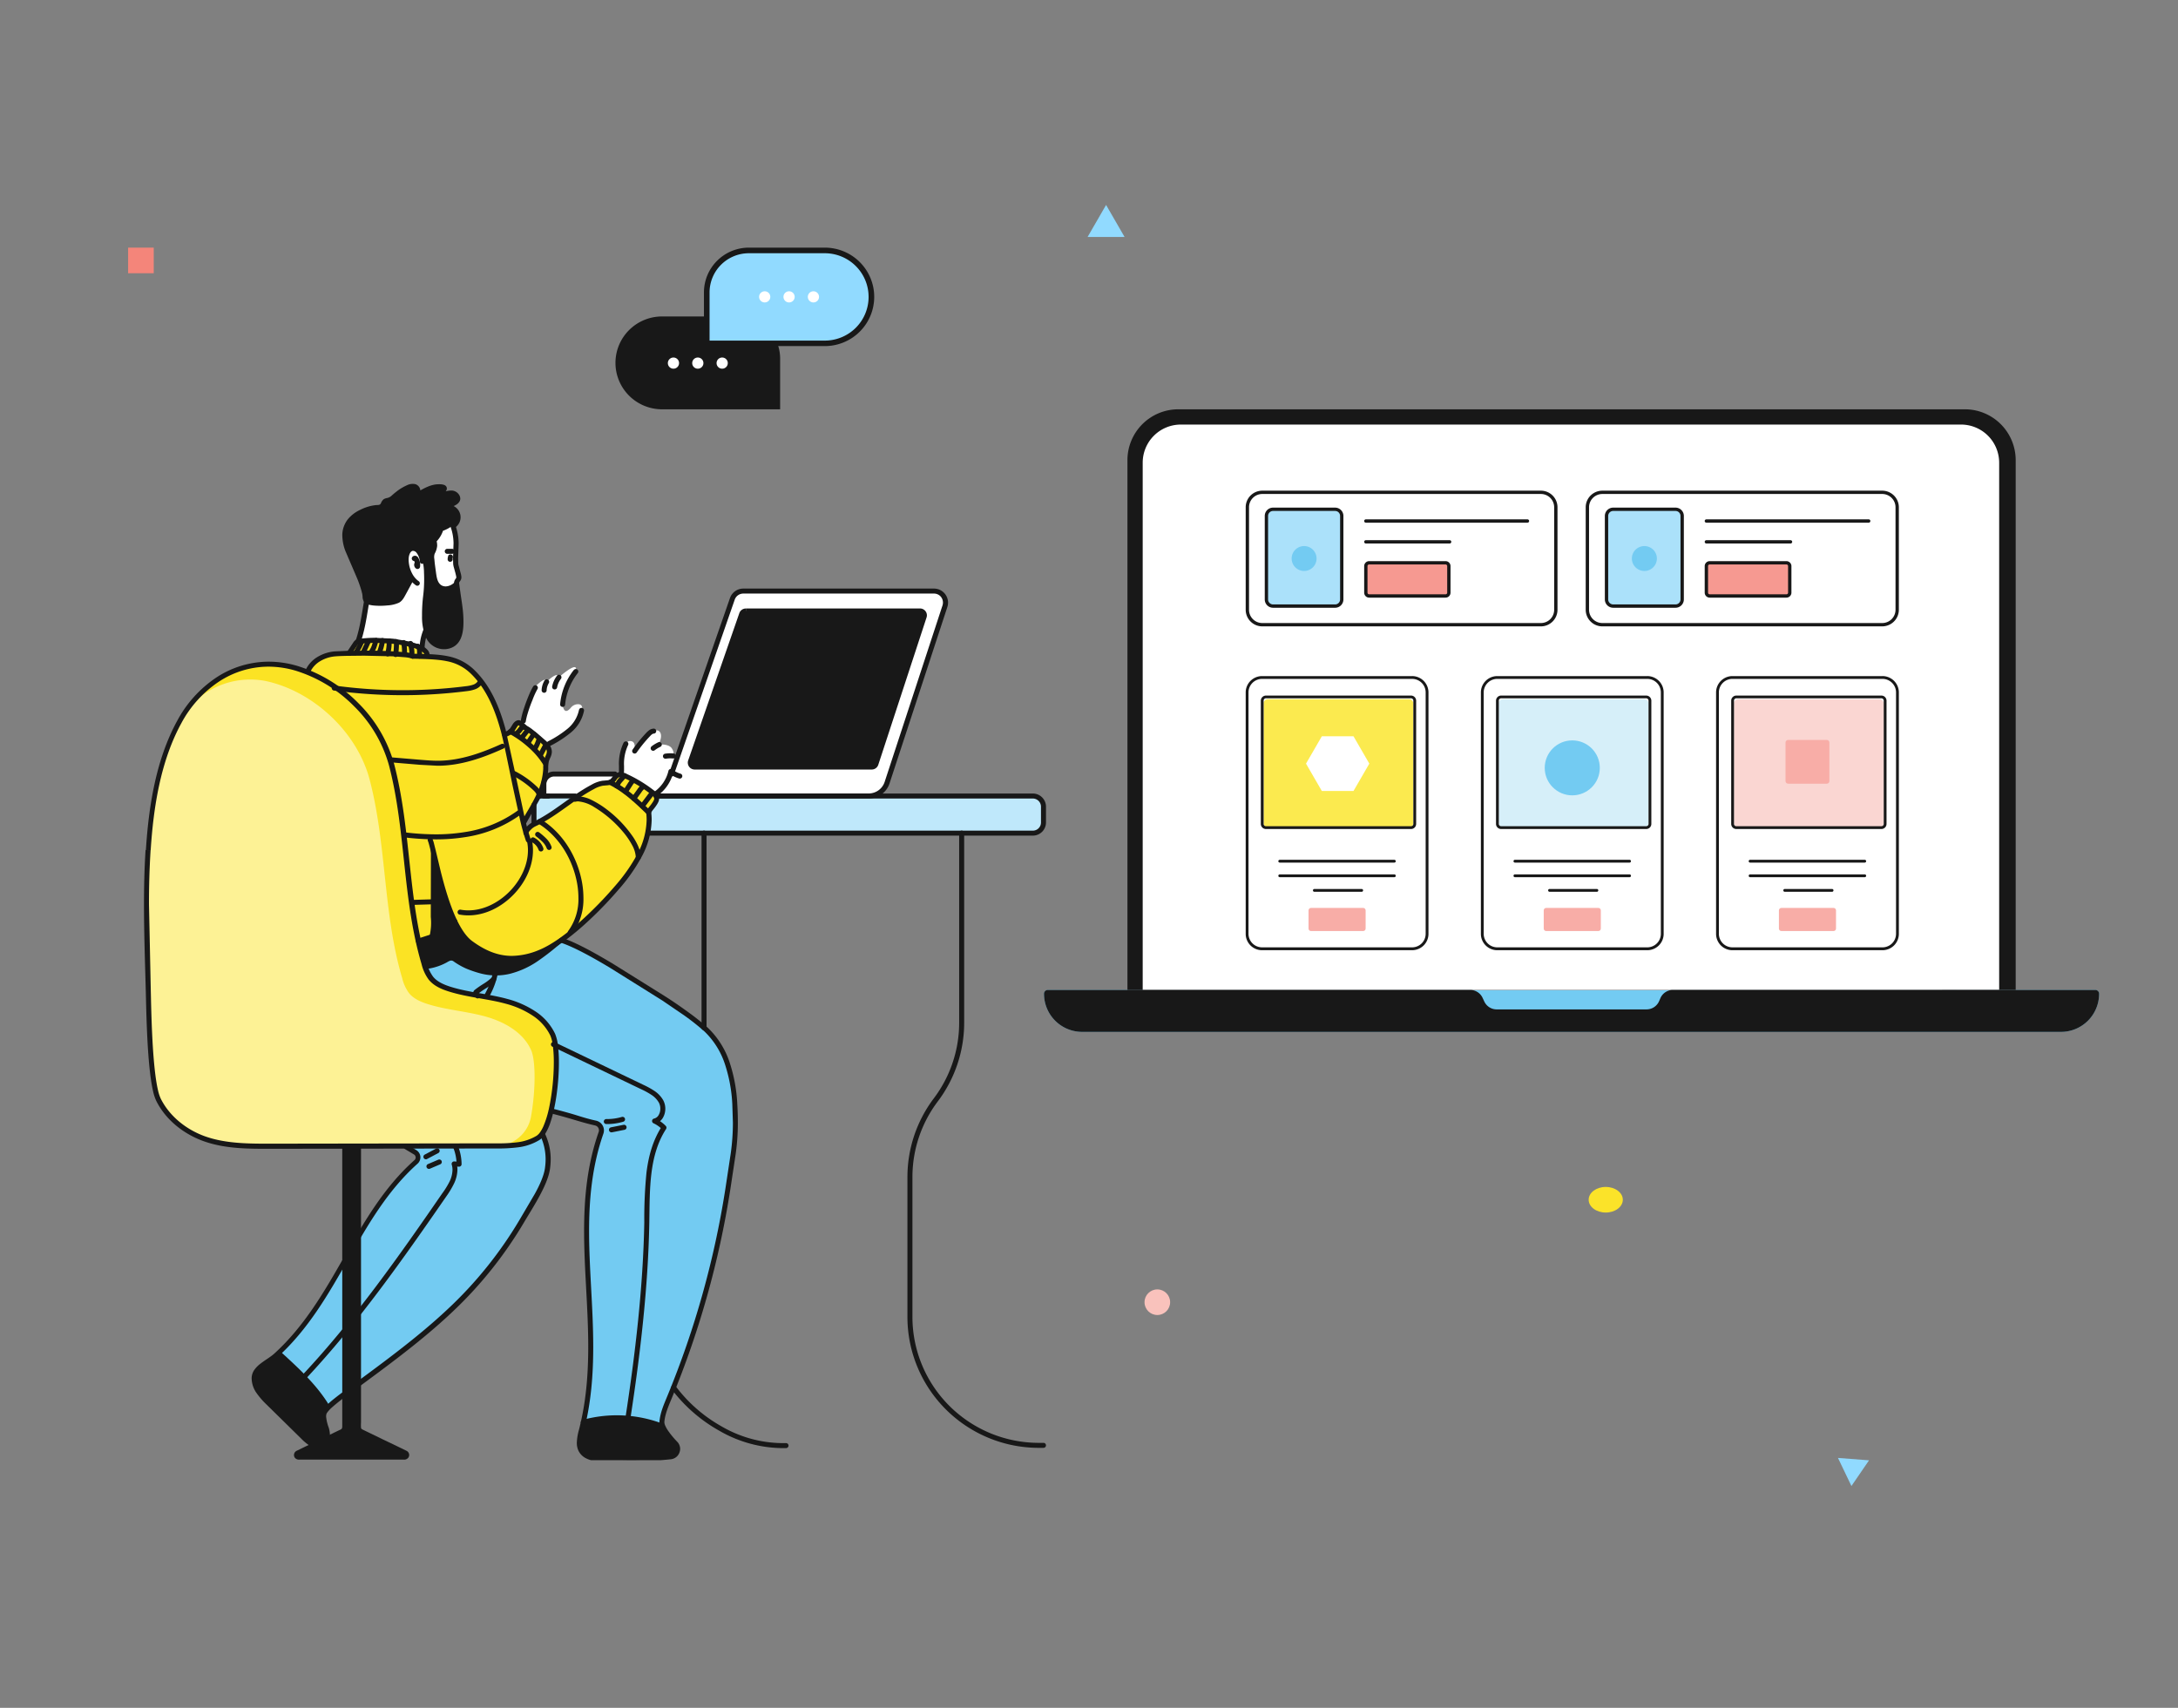
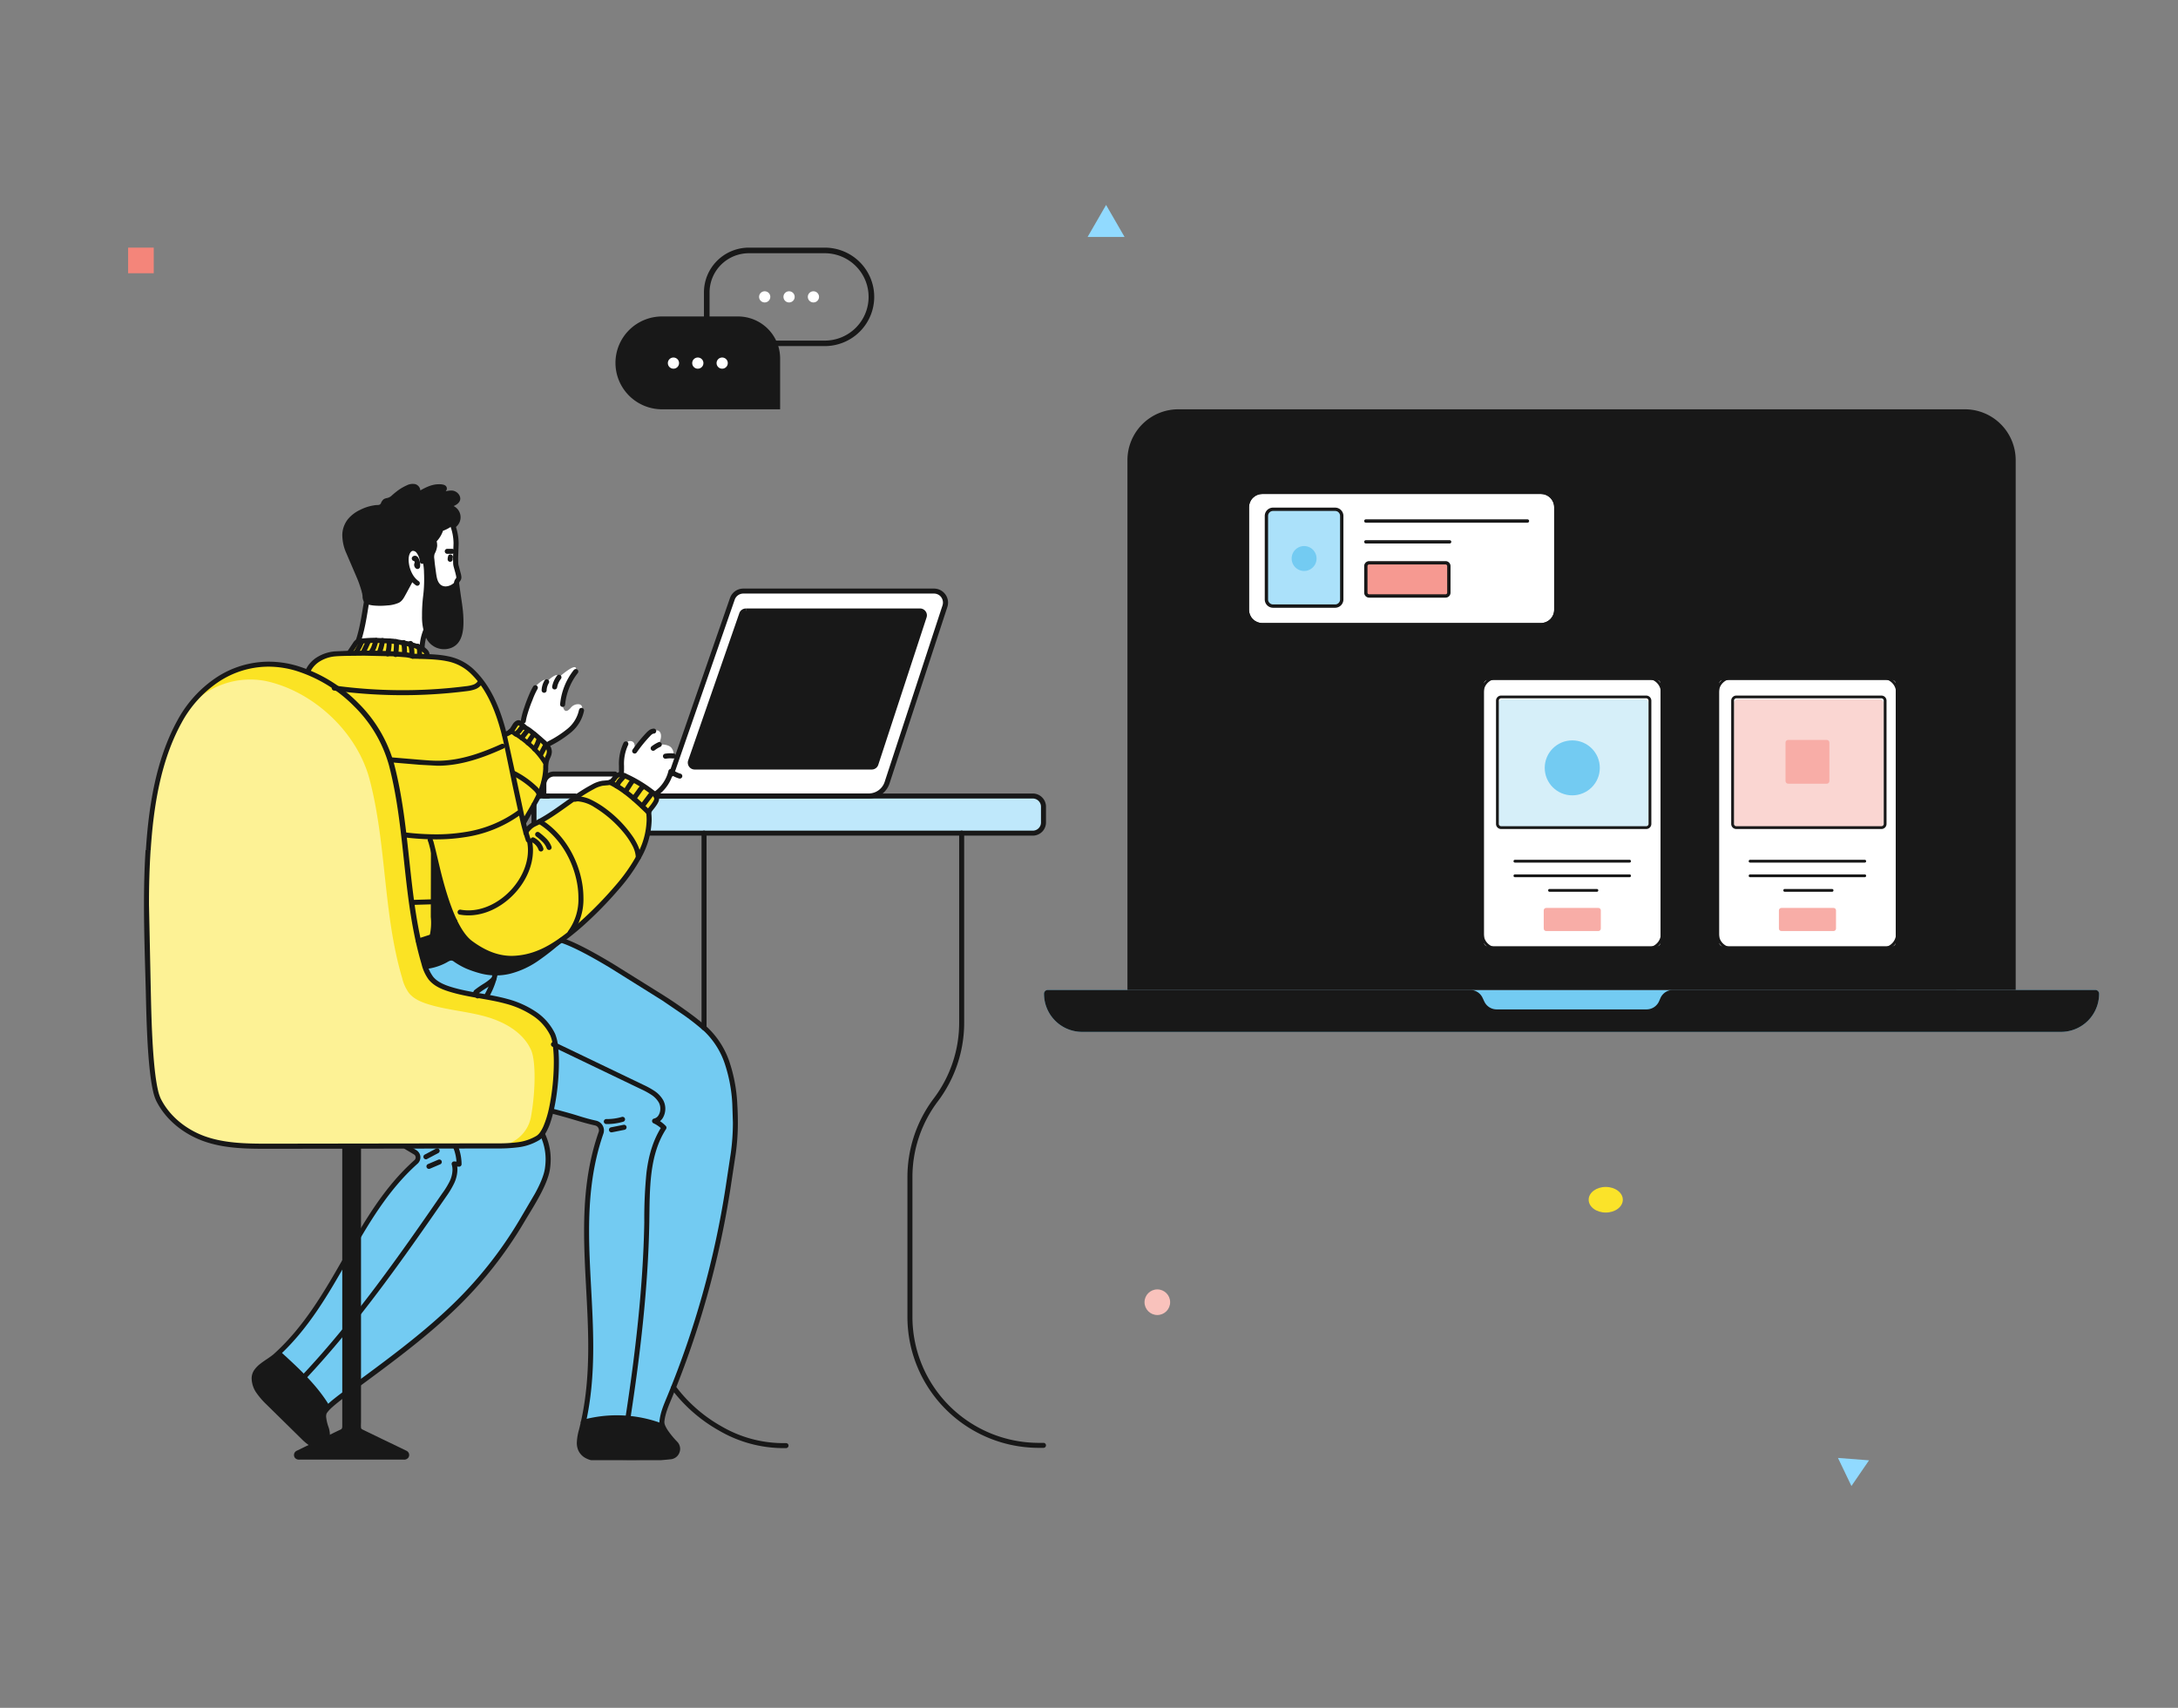
<svg xmlns="http://www.w3.org/2000/svg" xmlns:xlink="http://www.w3.org/1999/xlink" width="255" height="200" fill="none">
  <rect width="100%" height="100%" fill="#808080" stroke="none" />
  <style>.B{fill:#fff}.C{fill:#181818}.D{fill:#73cbf2}.E{fill:#f8ada7}.F{fill:#91daff}</style>
  <g clip-path="url(#A)">
    <path d="M126.698 120.842a4.46 4.46 0 0 1-3.157-1.308c-.837-.837-1.308-1.973-1.308-3.158 0-.118.047-.232.131-.316a.45.45 0 0 1 .316-.13h122.638a.45.45 0 0 1 .446.446c0 1.185-.47 2.321-1.307 3.158s-1.974 1.308-3.158 1.308H126.698z" class="D" />
    <path d="M235.996 53.888v62.042H132.001V53.888c0-1.579.627-3.094 1.744-4.211a5.95 5.95 0 0 1 4.209-1.744h92.089a5.95 5.95 0 0 1 4.21 1.744c.553.553.991 1.209 1.29 1.932a5.96 5.96 0 0 1 .453 2.279z" class="C" />
-     <path d="M234.062 54.186v61.744H133.787V54.186c0-1.184.47-2.32 1.308-3.158s1.973-1.308 3.157-1.308h91.345c1.184 0 2.319.471 3.157 1.308a4.47 4.47 0 0 1 1.308 3.158z" class="B" />
    <path d="M172.123 115.93a1.6 1.6 0 0 1 1.457.926l.2.427c.129.276.333.51.59.674s.556.252.861.252h17.549a1.6 1.6 0 0 0 .86-.252c.257-.164.462-.398.591-.674l.186-.427c.129-.277.334-.511.591-.675a1.6 1.6 0 0 1 .86-.251h49.45a.45.45 0 0 1 .446.446c0 1.185-.47 2.321-1.307 3.158s-1.974 1.308-3.158 1.308H126.698a4.46 4.46 0 0 1-3.157-1.308c-.837-.837-1.308-1.973-1.308-3.158 0-.118.047-.232.131-.316a.45.45 0 0 1 .316-.13h49.443z" class="C" />
  </g>
  <g clip-path="url(#B)">
    <path d="M166.447 79.641h-19.803c-.24 0-.434.194-.434.433v30.303c0 .239.194.433.434.433h19.803c.24 0 .434-.194.434-.433V80.074c0-.239-.194-.433-.434-.433z" class="B" />
-     <path d="M164.968 81.879h-16.523a.5.5 0 0 0-.498.498v14.024a.5.5 0 0 0 .498.498h16.523a.5.5 0 0 0 .499-.498V82.377a.5.5 0 0 0-.499-.498z" fill="#fbea4f" />
    <use xlink:href="#K" class="E" />
    <g clip-path="url(#C)" class="B">
      <path d="M158.467 86.225h-3.706l-1.853 3.204 1.853 3.204h3.706l1.853-3.204-1.853-3.204z" />
    </g>
    <g class="C">
      <path d="M165.328 79.176h-17.565a1.92 1.92 0 0 0-1.356.561c-.359.359-.561.846-.561 1.353v28.274c0 .508.202.995.561 1.354s.848.56 1.356.56h17.565c.508 0 .996-.202 1.356-.56s.561-.846.561-1.354V81.089c0-.507-.202-.994-.561-1.353a1.92 1.92 0 0 0-1.356-.561zm1.588 30.181c0 .42-.168.823-.465 1.12a1.59 1.59 0 0 1-1.123.465h-17.565a1.59 1.59 0 0 1-1.589-1.585V81.089a1.59 1.59 0 0 1 .466-1.12c.298-.297.702-.465 1.123-.465h17.565c.421.001.825.168 1.123.465s.465.7.465 1.12v28.268z" />
      <use xlink:href="#L" />
      <use xlink:href="#M" />
      <path d="M159.427 104.108h-5.544c-.043 0-.085.018-.116.048s-.048.073-.048.116.017.086.048.116.073.048.116.048h5.544c.044 0 .085-.017.116-.048s.048-.072.048-.116-.017-.085-.048-.116-.072-.048-.116-.048zm5.774-22.651h-16.982c-.158 0-.31.062-.423.173s-.177.262-.18.42v14.434a.6.6 0 0 0 .603.601h16.982a.6.6 0 0 0 .602-.601V82.05a.6.6 0 0 0-.179-.42c-.113-.111-.265-.173-.423-.173zm.274 15.027a.27.27 0 0 1-.081.193c-.051.051-.121.08-.193.08h-16.982c-.073 0-.142-.029-.194-.08a.27.27 0 0 1-.08-.193V82.05c0-.073.029-.142.08-.193s.121-.08.194-.08h16.982c.072 0 .142.029.193.08a.27.27 0 0 1 .081.193v14.434z" />
    </g>
  </g>
  <g clip-path="url(#D)">
    <path d="M193.983 79.641H174.18c-.24 0-.435.194-.435.433v30.303c0 .239.195.433.435.433h19.803c.24 0 .434-.194.434-.433V80.074c0-.239-.194-.433-.434-.433z" class="B" />
    <use xlink:href="#N" fill="#d6eff9" />
    <path d="M184.081 93.143c1.781 0 3.225-1.441 3.225-3.219s-1.444-3.218-3.225-3.218-3.224 1.441-3.224 3.218 1.444 3.219 3.224 3.219z" class="D" />
    <path d="M187.136 106.326h-6.109c-.159 0-.288.129-.288.288v2.132c0 .159.129.288.288.288h6.109c.159 0 .288-.129.288-.288v-2.132c0-.159-.129-.288-.288-.288z" class="E" />
    <g class="C">
      <path d="M192.864 79.176h-17.565a1.92 1.92 0 0 0-1.356.561c-.359.359-.561.846-.561 1.353v28.274c0 .508.202.995.561 1.354a1.92 1.92 0 0 0 1.356.56h17.565c.508 0 .996-.202 1.356-.56a1.91 1.91 0 0 0 .561-1.354V81.089c0-.507-.202-.994-.561-1.353a1.92 1.92 0 0 0-1.356-.561zm1.588 30.181a1.58 1.58 0 0 1-.466 1.12c-.297.298-.701.465-1.122.465h-17.565a1.59 1.59 0 0 1-1.589-1.585V81.089a1.59 1.59 0 0 1 1.589-1.585h17.565a1.59 1.59 0 0 1 1.122.465 1.58 1.58 0 0 1 .466 1.12v28.268zm-3.663-8.668h-13.424c-.043 0-.085.018-.116.048s-.048.073-.048.116.017.086.048.116a.17.17 0 0 0 .116.049h13.424c.043 0 .085-.018.116-.049s.048-.072.048-.116-.017-.085-.048-.116-.073-.048-.116-.048zm0 1.71h-13.424c-.043 0-.085.018-.116.048s-.048.073-.048.116.017.086.048.116.073.048.116.048h13.424c.043 0 .085-.017.116-.048s.048-.072.048-.116-.017-.085-.048-.116-.073-.048-.116-.048zm-3.826 1.709h-5.544c-.043 0-.085.018-.116.048s-.048.073-.048.116.017.086.048.116.073.048.116.048h5.544c.043 0 .085-.017.116-.048s.048-.072.048-.116-.017-.085-.048-.116-.073-.048-.116-.048zm5.774-22.651h-16.982a.6.6 0 0 0-.423.173c-.113.111-.177.262-.18.42v14.434a.6.6 0 0 0 .603.601h16.982a.6.6 0 0 0 .602-.601V82.05a.6.6 0 0 0-.179-.42c-.113-.111-.265-.173-.423-.173zm.274 15.027a.27.27 0 0 1-.081.193c-.051.051-.121.08-.193.08h-16.982c-.073 0-.143-.029-.194-.08s-.08-.121-.08-.193V82.05c0-.073.029-.142.08-.193s.121-.08.194-.08h16.982c.072 0 .142.029.193.08a.27.27 0 0 1 .081.193v14.434z" />
    </g>
  </g>
  <g clip-path="url(#E)">
    <path d="M221.519 79.641h-19.803c-.24 0-.435.194-.435.433v30.303c0 .239.195.433.435.433h19.803c.24 0 .434-.194.434-.433V80.074c0-.239-.194-.433-.434-.433z" class="B" />
    <path d="M220.04 81.879h-16.523a.5.5 0 0 0-.499.498v14.024a.5.5 0 0 0 .499.498h16.523a.5.5 0 0 0 .499-.498V82.377a.5.5 0 0 0-.499-.498z" fill="#fad6d2" />
    <g class="E">
      <path d="M214.672 106.326h-6.109c-.159 0-.288.129-.288.288v2.132c0 .159.129.288.288.288h6.109c.159 0 .288-.129.288-.288v-2.132c0-.159-.129-.288-.288-.288zm-.791-19.675h-4.527c-.168 0-.305.136-.305.304v4.518c0 .168.137.304.305.304h4.527c.168 0 .304-.136.304-.304v-4.518c0-.168-.136-.304-.304-.304z" />
    </g>
    <g class="C">
      <path d="M220.4 79.176h-17.565a1.92 1.92 0 0 0-1.356.561c-.359.359-.561.846-.561 1.353v28.274c0 .508.202.995.561 1.354s.847.56 1.356.56H220.4a1.92 1.92 0 0 0 1.355-.56 1.91 1.91 0 0 0 .562-1.354V81.089a1.91 1.91 0 0 0-.562-1.353c-.359-.359-.847-.561-1.355-.561zm1.588 30.181a1.58 1.58 0 0 1-.466 1.12c-.297.298-.701.465-1.122.465h-17.565a1.59 1.59 0 0 1-1.123-.465c-.298-.297-.465-.7-.466-1.12V81.089c.001-.42.168-.823.466-1.12a1.59 1.59 0 0 1 1.123-.465H220.4a1.59 1.59 0 0 1 1.122.465 1.58 1.58 0 0 1 .466 1.12v28.268zm-3.663-8.668h-13.424c-.043 0-.085.018-.116.048s-.048.073-.048.116.017.086.048.116a.17.17 0 0 0 .116.049h13.424c.043 0 .085-.018.116-.049s.048-.072.048-.116-.017-.085-.048-.116-.073-.048-.116-.048zm0 1.71h-13.424c-.043 0-.085.018-.116.048s-.048.073-.048.116.017.086.048.116.073.048.116.048h13.424c.043 0 .085-.017.116-.048s.048-.072.048-.116-.017-.085-.048-.116-.073-.048-.116-.048zm-3.826 1.709h-5.544c-.044 0-.085.018-.116.048s-.048.073-.048.116.017.086.048.116.072.048.116.048h5.544c.043 0 .085-.017.116-.048s.048-.072.048-.116-.017-.085-.048-.116-.073-.048-.116-.048zm5.774-22.651h-16.982a.6.6 0 0 0-.603.593v14.434a.6.6 0 0 0 .603.601h16.982c.159 0 .313-.063.426-.176a.6.6 0 0 0 .176-.425V82.05a.6.6 0 0 0-.179-.42c-.113-.111-.265-.173-.423-.173zm.274 15.027a.27.27 0 0 1-.081.193c-.051.051-.121.08-.193.08h-16.982c-.073 0-.143-.029-.194-.08s-.08-.121-.08-.193V82.05c0-.073.029-.142.08-.193s.121-.08.194-.08h16.982c.072 0 .142.029.193.08a.27.27 0 0 1 .081.193v14.434z" />
    </g>
  </g>
  <g clip-path="url(#F)">
    <path d="M146.235 59.404c0-.412.163-.808.455-1.099s.687-.455 1.1-.455h32.617c.412 0 .808.164 1.099.455s.456.687.456 1.099V71.41c0 .412-.164.808-.456 1.099s-.687.455-1.099.455H147.79c-.413 0-.808-.164-1.1-.455s-.455-.687-.455-1.099V59.404z" class="B" />
    <path d="M156.314 59.642h-7.259c-.429 0-.777.348-.777.777v9.784c0 .429.348.777.777.777h7.259a.78.78 0 0 0 .778-.777v-9.784a.78.78 0 0 0-.778-.777z" fill="#abe1fa" />
    <path d="M152.685 66.864a1.46 1.46 0 0 1-.81-.246c-.24-.16-.427-.388-.537-.654s-.139-.559-.083-.842.195-.543.399-.746a1.46 1.46 0 0 1 1.589-.316 1.46 1.46 0 0 1 .9 1.347 1.46 1.46 0 0 1-1.458 1.458z" class="D" />
    <path d="M169.244 65.911h-8.943a.39.39 0 0 0-.388.389v3.11a.39.39 0 0 0 .388.389h8.943a.39.39 0 0 0 .389-.389V66.3a.39.39 0 0 0-.389-.389z" fill="#f69991" />
    <g class="C">
      <path d="M147.79 73.353h32.617c.515 0 1.01-.205 1.374-.569a1.94 1.94 0 0 0 .57-1.374V59.405a1.94 1.94 0 0 0-.57-1.374c-.364-.364-.859-.569-1.374-.569H147.79c-.516 0-1.01.205-1.375.569a1.94 1.94 0 0 0-.569 1.374V71.41c0 .515.205 1.01.569 1.374s.859.569 1.375.569zm-1.555-13.949a1.55 1.55 0 0 1 .455-1.099 1.56 1.56 0 0 1 1.1-.455h32.617c.412 0 .808.164 1.099.455s.456.687.456 1.099V71.41a1.55 1.55 0 0 1-.456 1.099c-.292.291-.687.455-1.099.455H147.79a1.56 1.56 0 0 1-1.1-.455 1.55 1.55 0 0 1-.455-1.099V59.405zm13.678 1.806h18.923c.051 0 .101-.02.137-.057s.057-.086.057-.138a.19.19 0 0 0-.057-.137c-.037-.036-.086-.057-.137-.057h-18.923c-.052 0-.101.02-.138.057s-.057.086-.057.137a.2.2 0 0 0 .057.138c.036.037.086.057.138.057zm0 2.439h9.809c.052 0 .101-.02.138-.057s.057-.086.057-.137-.021-.101-.057-.137-.086-.057-.138-.057h-9.809c-.052 0-.101.02-.138.057s-.057.086-.057.137.021.101.057.137.086.057.138.057zm-10.863 7.524h7.264a.97.97 0 0 0 .972-.972v-9.782a.97.97 0 0 0-.284-.687c-.183-.182-.43-.285-.688-.285h-7.264a.97.97 0 0 0-.972.972v9.782a.97.97 0 0 0 .284.687c.182.182.43.285.688.285zm-.584-10.754c0-.155.062-.303.171-.412s.258-.171.413-.171h7.264c.155 0 .303.061.413.171a.58.58 0 0 1 .171.412v9.782c0 .155-.062.303-.171.412s-.258.171-.413.171h-7.264c-.155 0-.303-.061-.413-.171a.58.58 0 0 1-.171-.412v-9.782zm11.835 9.57h8.943a.58.58 0 0 0 .583-.583v-3.11a.58.58 0 0 0-.583-.583h-8.943a.58.58 0 0 0-.412.171c-.109.11-.171.258-.171.412v3.11c0 .155.062.303.171.412s.258.171.412.171zm-.194-3.693c0-.052.021-.101.057-.137s.086-.057.137-.057h8.943a.19.19 0 0 1 .137.057c.036.037.057.086.057.137v3.11c0 .051-.02.101-.057.137s-.085.057-.137.057h-8.943c-.051 0-.101-.02-.137-.057s-.057-.086-.057-.137v-3.11z" />
    </g>
  </g>
  <g clip-path="url(#G)">
    <path d="M186.045 59.404a1.55 1.55 0 0 1 .458-1.099c.293-.292.69-.455 1.104-.455h32.758c.414 0 .811.164 1.104.455a1.55 1.55 0 0 1 .458 1.099V71.41a1.55 1.55 0 0 1-.458 1.099c-.293.292-.69.455-1.104.455h-32.758c-.414 0-.811-.164-1.104-.455a1.55 1.55 0 0 1-.458-1.099V59.404z" class="B" />
    <path d="M196.169 59.642h-7.291a.78.78 0 0 0-.781.777v9.784a.78.78 0 0 0 .781.777h7.291a.78.78 0 0 0 .781-.777v-9.784a.78.78 0 0 0-.781-.777z" fill="#abe1fa" />
    <path d="M192.523 66.864a1.47 1.47 0 0 1-.813-.246 1.45 1.45 0 0 1-.539-.654c-.111-.266-.14-.559-.084-.842a1.46 1.46 0 0 1 .401-.746c.205-.204.466-.343.75-.399a1.47 1.47 0 0 1 .846.083c.267.11.496.297.657.537a1.45 1.45 0 0 1 .247.81c0 .387-.155.757-.429 1.031a1.47 1.47 0 0 1-1.036.427z" class="D" />
    <path d="M209.154 65.911h-8.981a.39.39 0 0 0-.391.389v3.11a.39.39 0 0 0 .391.389h8.981a.39.39 0 0 0 .39-.389V66.3a.39.39 0 0 0-.39-.389z" fill="#f69991" />
    <g class="C">
      <path d="M187.607 73.353h32.758a1.96 1.96 0 0 0 1.38-.569 1.94 1.94 0 0 0 .572-1.374V59.405a1.94 1.94 0 0 0-.572-1.374 1.96 1.96 0 0 0-1.38-.569h-32.758c-.518 0-1.014.205-1.38.569a1.94 1.94 0 0 0-.572 1.374V71.41a1.94 1.94 0 0 0 .572 1.374c.366.364.862.569 1.38.569zm-1.562-13.949a1.55 1.55 0 0 1 .458-1.099c.293-.291.69-.455 1.104-.455h32.758c.414 0 .811.164 1.104.455a1.55 1.55 0 0 1 .458 1.099V71.41a1.55 1.55 0 0 1-.458 1.099c-.293.292-.69.455-1.104.455h-32.758c-.414 0-.811-.164-1.104-.455a1.55 1.55 0 0 1-.458-1.099V59.405zm13.737 1.806h19.005c.052 0 .102-.02.138-.057s.057-.086.057-.138a.19.19 0 0 0-.057-.137c-.037-.036-.086-.057-.138-.057h-19.005c-.051 0-.101.02-.138.057s-.057.086-.057.137a.2.2 0 0 0 .057.138c.036.037.087.057.138.057zm0 2.439h9.852c.052 0 .102-.02.138-.057s.058-.086.058-.137-.021-.101-.058-.137-.086-.057-.138-.057h-9.852c-.051 0-.101.02-.138.057s-.057.086-.057.137.021.101.057.137.087.057.138.057zm-10.91 7.524h7.297a.98.98 0 0 0 .69-.285.97.97 0 0 0 .286-.687v-9.782a.97.97 0 0 0-.286-.687.98.98 0 0 0-.69-.285h-7.297a.98.98 0 0 0-.69.285.97.97 0 0 0-.286.687v9.782a.97.97 0 0 0 .286.687.98.98 0 0 0 .69.285zm-.585-10.754a.58.58 0 0 1 .171-.412.59.59 0 0 1 .414-.171h7.297a.59.59 0 0 1 .414.171.58.58 0 0 1 .171.412v9.782a.58.58 0 0 1-.171.412.59.59 0 0 1-.414.171h-7.297a.59.59 0 0 1-.414-.171.58.58 0 0 1-.171-.412v-9.782zm11.886 9.57h8.981a.59.59 0 0 0 .414-.171.58.58 0 0 0 .172-.412v-3.11a.58.58 0 0 0-.172-.412.59.59 0 0 0-.414-.171h-8.981c-.155 0-.304.061-.414.171a.58.58 0 0 0-.172.412v3.11a.58.58 0 0 0 .172.412.59.59 0 0 0 .414.171zm-.195-3.693a.19.19 0 0 1 .057-.137c.037-.036.086-.057.138-.057h8.981c.052 0 .101.02.138.057s.057.086.057.137v3.11c0 .051-.02.101-.057.137s-.086.057-.138.057h-8.981c-.052 0-.102-.02-.138-.057s-.057-.086-.057-.137v-3.11z" />
    </g>
  </g>
  <g clip-path="url(#H)">
    <g clip-path="url(#I)">
      <path d="M62.404 93.219h58.383c.182 0 .362.036.531.105a1.39 1.39 0 0 1 .45.3c.129.128.231.281.301.449s.106.348.106.529v1.585c0 .182-.036.361-.106.529s-.172.32-.301.449-.282.23-.45.3-.349.105-.531.105H62.404v-4.351z" fill="#bfe8fb" />
      <g class="D">
        <path d="M49.92 113.326s5.376-1.594 5.77-2.474c0 0 4.258 3.369 10.198-.798 0 0 11.345 5.76 13.588 8.05s7.213 3.231 6.626 15.322-8.625 32.458-8.625 32.458-.249.81 0 1.117c0 0-5.332-1.979-9.186-.371 0 0 1.435-7.816.88-10.638s-.842-19.87.725-22.089c0 0 1.746-2.746-1.415-2.69l-3.941-1.108s1.039-6.638.241-8.735-3.771-4.304-9.544-4.904-5.318-3.14-5.318-3.14zm-17.168 44.988s5.08 4.661 5.576 6.609c0 0 19.771-13.662 23.254-22.718 0 0 4.355-4.898 1.931-9.381 0 0-.707 1.36-5.447 1.366l-10.565.099s2.175.506.916 2.047c0 0-5.74 6.006-7.072 9.542-.006.003-6.623 11.474-8.593 12.436z" />
      </g>
      <g class="C">
        <path d="M30.507 163.425l5.652 5.512c.769.748 2.277.278 2.16-.784l-.434-2.082a.98.98 0 0 1 .229-.877l.329-.368-2.474-3.281-3.228-3.24-2.054 1.587a2.31 2.31 0 0 0-.654.76 2.3 2.3 0 0 0-.268.965c-.017.337.041.674.169.986a2.3 2.3 0 0 0 .574.822zm37.399 4.813s-.652 2.339 1.957 2.565 9.896.45 9.467-1.035-1.623-1.948-1.729-2.714c0 0-4.549-2.296-9.315-.421l-.381 1.605z" />
      </g>
      <path d="M78.618 90.643l7.125-20.51a1.36 1.36 0 0 1 .497-.659c.23-.163.506-.25.788-.251h22.318c.215 0 .427.051.618.148s.356.238.482.411a1.36 1.36 0 0 1 .192 1.216l-6.774 20.668a2.25 2.25 0 0 1-.822 1.124 2.27 2.27 0 0 1-1.329.429H63.674v-1.38c0-.317.126-.621.352-.846a1.2 1.2 0 0 1 .849-.35h13.743z" class="B" />
      <path d="M87.336 71.551h20.382a.51.51 0 0 1 .232.055c.072.036.135.089.182.154a.51.51 0 0 1 .092.22c.012.08.006.161-.019.237l-5.652 17.252c-.033.103-.098.193-.186.256s-.193.098-.302.098H81.344c-.082 0-.162-.02-.235-.057a.51.51 0 0 1-.272-.381.51.51 0 0 1 .023-.24l5.993-17.252a.51.51 0 0 1 .484-.342z" class="C" />
      <g fill="#fbe324">
        <path d="M41.846 75.154l-.96 1.328s-3.545-.535-4.801 2.269c0 0 9.391 4.047 10.239 13.141l2.87 19.238.725 2.196s5.359-1.725 5.77-2.474c0 0 5.327 4.503 11.492-1.889 0 0 9.887-8.006 8.766-13.816 0 0 .992-1.038.916-1.755 0 0-2.676-2.968-4.449-2.646 0 0-.707.441-.848.804a6.2 6.2 0 0 0-1.814.488s-6.43 4.17-6.803 4.252-1.297.903-1.338 1.088l-.293-1.196s2.832-4.114 2.694-6.916c0 0 .449-1.067.223-1.643l-3.489-2.989s-.434.105-.963 1.035l-.742.292s-2.248-9.038-7.422-8.936l-1.599-.123s.208-1.216-1.693-1.357-3.413-1.26-6.48-.392z" />
        <path d="M22.395 82.639l.015-.026c1.969-3.585 6.938-5.451 10.964-4.679a11.54 11.54 0 0 1 1.156.292c5.147 1.556 9.723 6.073 11.073 11.287 1.996 7.632 1.564 15.688 3.815 23.27a4.93 4.93 0 0 0 .786 1.717c.543.672 1.379 1.032 2.204 1.292 2.183.687 4.502.833 6.706 1.442s4.722 2 5.67 4.073c.587 1.257.276 6.012-.241 8.998-.737 4.231-4.514 3.921-4.525 3.921-8.804 0-17.241-1.801-26.036-1.79-2.641 0-5.329 0-7.803-.903-2.236-.813-4.232-2.401-5.297-4.524-1.03-2.047-1.136-10.413-1.197-12.717-.147-5.462-.382-11.033-.026-16.527.34-5.065.27-10.612 2.738-15.127z" />
      </g>
      <path d="M20.981 84.547v-.026a9.44 9.44 0 0 1 4.248-4.024c1.808-.859 3.843-1.124 5.812-.757.381.076.769.173 1.156.292 5.147 1.547 9.723 6.065 11.084 11.278 1.996 7.632 1.564 15.688 3.815 23.268a4.91 4.91 0 0 0 .787 1.719c.543.67 1.379 1.032 2.204 1.292 2.183.688 4.502.834 6.706 1.442s4.423 1.825 5.37 3.901c.587 1.254.546 4.889 0 7.869-.177.955-.686 1.819-1.437 2.439a4.17 4.17 0 0 1-2.672.956h-.032l-26.383.038c-2.641 0-5.332 0-7.803-.904-2.236-.813-4.232-2.401-5.297-4.524-1.03-2.046-1.136-10.415-1.197-12.717-.147-5.462-.381-11.035-.026-16.527.358-5.073 1.194-10.501 3.665-15.016z" fill="#fdf295" />
      <g class="B">
        <path d="M66.841 82.873c.103-.129.235-.233.385-.303a1.08 1.08 0 0 1 .48-.101c.376.018.69.266.223 1.278-.842 1.839-3.856 3.374-3.856 3.374s-1.726-1.681-3.064-2.483l1.681-4.249s1.227-1.295 1.309-.544c0 0 1.347-1.342 1.441-.529 0 0 2.401-2.155 1.954-.658 0 0-1.723 2.76-1.523 3.834 0 0 .097 1.43.969.38zM42.914 70.586l-.968 4.529s5.282-.523 7.601.936c0 0-.191-1.553.32-2.284l2.779-3.933 1.074-2.067-.294-1.412-.076-1.491-.023-2.146-.349-1.491-.693.14a11.93 11.93 0 0 0-5.759 2.93 11.87 11.87 0 0 0-3.377 5.495l-.235.795zm29.828 19.881s0-3.591.951-3.676.528 1.254.528 1.254 1.608-1.971 2.31-2.401c.654-.398 1.244.319.552 1.55 0 0 1.174-.132 1.564.433.434.655.079.877.079.877s1.998.877.88 2.512l-1.136-.675s-.502 2.208-1.834 2.664a20.84 20.84 0 0 0-3.894-2.538z" />
      </g>
      <g class="C">
        <path d="M75.9 97.86h45.018a1.55 1.55 0 0 0 1.093-.451 1.54 1.54 0 0 0 .453-1.09v-1.848c0-.409-.163-.801-.452-1.091s-.684-.453-1.094-.453H76.833c-.078 0-.152.031-.208.086s-.086.129-.086.207.031.152.086.207.13.086.208.086h44.085a.96.96 0 0 1 .678.282c.18.18.281.423.281.677v1.848a.94.94 0 0 1-.072.366.96.96 0 0 1-.208.311.95.95 0 0 1-.312.207c-.117.048-.241.072-.367.072H75.9c-.078 0-.152.031-.208.086s-.086.129-.086.207.031.152.086.207.13.086.208.086zm-8.581-4.933h-3.351v-1.088a.9.9 0 0 1 .069-.346c.046-.11.112-.209.197-.293s.184-.151.294-.196a.91.91 0 0 1 .347-.069h7.117a.29.29 0 0 0 .207-.086c.054-.055.086-.129.086-.207s-.031-.152-.086-.207-.13-.086-.207-.086h-7.117c-.396 0-.776.157-1.056.436s-.437.658-.437 1.052v1.38c0 .078.031.152.086.207s.13.086.207.086h3.645c.078 0 .152-.031.207-.086s.086-.129.086-.207-.031-.152-.086-.207-.13-.086-.207-.086z" />
        <path d="M78.896 90.733l7.125-20.507a1.06 1.06 0 0 1 .389-.518 1.07 1.07 0 0 1 .618-.196h22.318c.142-.001.282.027.412.081a1.05 1.05 0 0 1 .348.234c.191.201.296.467.294.743a1.14 1.14 0 0 1-.053.333l-6.773 20.668a1.96 1.96 0 0 1-.716.978c-.337.243-.741.373-1.156.373H77.185a.29.29 0 0 0-.207.086c-.054.055-.086.129-.086.207s.031.152.086.207.13.086.207.086h24.528a2.56 2.56 0 0 0 1.501-.485c.437-.316.762-.76.929-1.27l6.773-20.668a1.67 1.67 0 0 0 .083-.515 1.65 1.65 0 0 0-.473-1.149 1.64 1.64 0 0 0-.537-.365 1.65 1.65 0 0 0-.637-.129H87.028c-.344 0-.679.106-.959.305a1.65 1.65 0 0 0-.603.803l-7.125 20.507c-.014.037-.021.076-.02.115a.29.29 0 0 0 .027.114c.017.036.04.068.07.094s.064.046.101.059.077.018.116.015.078-.013.113-.031a.31.31 0 0 0 .092-.073c.026-.03.044-.065.056-.103zm-26.203-29.2a5.91 5.91 0 0 1 .408 2.102l-.062 1.737.018.667a2 2 0 0 0 .07.368l.191.693.076.319a1.45 1.45 0 0 1 .029.199v.047c-.015.032-.065.091-.129.19a.79.79 0 0 0-.135.43c0 .078.031.152.086.207s.13.086.208.086.152-.031.207-.086.086-.129.086-.207c0-.028.006-.056.018-.082a1.6 1.6 0 0 1 .123-.181.73.73 0 0 0 .135-.412 2.28 2.28 0 0 0-.068-.418l-.191-.713-.079-.292c-.014-.054-.024-.109-.029-.164l-.018-.635.062-1.737a6.54 6.54 0 0 0-.44-2.298c-.026-.073-.08-.133-.151-.167s-.151-.038-.225-.012a.29.29 0 0 0-.167.15c-.033.07-.038.151-.012.224l-.012-.015zm-3.695 6.515a2.54 2.54 0 0 1-.716-.833c-.206-.375-.342-.784-.402-1.208a3.06 3.06 0 0 1-.038-.456c-.001-.138.012-.276.038-.412a1.32 1.32 0 0 1 .123-.354.61.61 0 0 1 .173-.213c.053-.041.118-.063.185-.061a.53.53 0 0 1 .214.058.54.54 0 0 1 .173.138 1.89 1.89 0 0 1 .405 1.058.3.3 0 0 0 .034.109c.018.034.043.064.073.088s.064.042.101.053.076.014.114.01a.29.29 0 0 0 .196-.106c.048-.06.072-.136.065-.213a2.43 2.43 0 0 0-.56-1.398 1.12 1.12 0 0 0-.367-.277c-.141-.066-.293-.102-.448-.106a.9.9 0 0 0-.537.176 1.24 1.24 0 0 0-.34.412c-.082.16-.143.334-.179.512a2.64 2.64 0 0 0-.05.526 3.7 3.7 0 0 0 .044.541 4.15 4.15 0 0 0 .47 1.406c.217.405.523.756.895 1.026.031.027.067.047.107.059s.081.016.122.011.08-.019.115-.04.066-.049.089-.083a.29.29 0 0 0 .048-.112c.008-.04.007-.082-.002-.122s-.027-.077-.052-.11-.056-.06-.092-.08zm-.69 9.091c1.623.041 2.917.064 4.012.293 1.087.204 2.086.732 2.864 1.515 1.778 1.754 2.77 4.17 3.442 6.629.335 1.216.851 3.836 1.391 6.433l.813 3.743a25.93 25.93 0 0 0 .745 2.714c.012.037.032.071.058.101s.057.053.093.07a.3.3 0 0 0 .113.029.3.3 0 0 0 .115-.017c.037-.013.071-.034.099-.06a.29.29 0 0 0 .074-.321c-.288-.87-.53-1.754-.725-2.649l-1.209-5.661-1.001-4.547c-.684-2.5-1.702-5.029-3.598-6.892-.859-.86-1.959-1.442-3.155-1.67-1.174-.243-2.497-.263-4.109-.292-.078 0-.152.031-.208.086s-.086.129-.086.207.031.152.086.207.13.086.208.086h-.023zm27.346 18.045a6.13 6.13 0 0 1 .053.833c-.038 1.418-.417 2.806-1.106 4.047a20.08 20.08 0 0 1-2.544 3.638c-1.287 1.506-2.674 2.925-4.15 4.249-1.596 1.427-3.31 2.69-4.772 3.289-1.012.442-2.102.681-3.208.702-1.594 0-3.087-.585-4.669-1.754-.666-.495-1.285-1.424-1.816-2.559-.798-1.699-1.409-3.845-1.861-5.658l-.566-2.375-.208-.828c-.043-.179-.101-.354-.173-.523-.034-.07-.094-.124-.168-.15s-.155-.021-.225.012-.124.094-.15.168-.021.154.012.224a1.4 1.4 0 0 1 .082.231c.132.427.317 1.263.561 2.292a46.86 46.86 0 0 0 1.538 5.346 16.38 16.38 0 0 0 1.147 2.506 5.93 5.93 0 0 0 1.467 1.78c1.643 1.229 3.275 1.866 5.018 1.866a8.98 8.98 0 0 0 3.442-.734c1.573-.649 3.313-1.947 4.942-3.395a45.65 45.65 0 0 0 4.202-4.304 20.55 20.55 0 0 0 2.621-3.749 9.38 9.38 0 0 0 1.174-4.316c0-.303-.018-.606-.056-.906-.005-.038-.017-.075-.036-.109a.3.3 0 0 0-.075-.087c-.03-.024-.066-.041-.103-.052a.28.28 0 0 0-.115-.008.31.31 0 0 0-.11.036.3.3 0 0 0-.087.075c-.024.03-.041.065-.052.103a.28.28 0 0 0-.008.115v-.006z" />
        <path d="M76.196 95.207c.105-.168.222-.328.349-.48a5.34 5.34 0 0 0 .39-.541c.054-.089.103-.18.147-.275.054-.117.084-.243.091-.371v-.018a.97.97 0 0 0-.226-.585 2.28 2.28 0 0 0-.396-.38c-.963-.749-2.009-1.385-3.117-1.898a2.03 2.03 0 0 0-.822-.222c-.165-.001-.327.038-.473.114-.175.106-.324.251-.434.424a1.54 1.54 0 0 1-.261.292c-.11.07-.236.111-.367.117l-.558.05c-.441.076-.864.23-1.25.456-2.395 1.269-4.358 3.155-6.694 4.29a2.64 2.64 0 0 0-.696.43 4.01 4.01 0 0 0-.335.348 1.48 1.48 0 0 0-.17.243c-.056.1-.087.211-.091.325a.5.5 0 0 0 .018.126c.024.071.073.13.139.165s.143.045.215.026.135-.065.174-.128a.29.29 0 0 0 .039-.212l-.082.023h.085v-.023l-.082.023h.085c.007-.027.019-.053.035-.076a1.64 1.64 0 0 1 .176-.219l.205-.202a2.16 2.16 0 0 1 .546-.328c2.444-1.193 4.402-3.085 6.712-4.298.325-.19.68-.322 1.051-.392l.552-.047c.23-.02.451-.097.643-.225.151-.122.281-.267.387-.43.062-.101.145-.187.244-.254a.39.39 0 0 1 .191-.044 1.47 1.47 0 0 1 .587.167 15.4 15.4 0 0 1 2.999 1.831c.11.084.209.183.294.292.06.066.097.151.103.24-.005.053-.019.104-.041.152a1.71 1.71 0 0 1-.114.208c-.104.168-.22.328-.346.48a4.41 4.41 0 0 0-.39.541c-.026.033-.045.071-.055.112a.29.29 0 0 0-.003.124c.008.041.024.08.049.114s.055.063.092.084.077.034.118.038.084 0 .124-.014.076-.035.107-.064.055-.063.071-.102l-.012-.006z" />
        <path d="M76.15 94.938c-1.373-1.339-2.809-2.702-4.581-3.573-.069-.032-.148-.035-.22-.01s-.131.078-.165.145a.29.29 0 0 0-.017.219c.023.072.074.133.141.169 1.667.819 3.064 2.132 4.434 3.468.057.047.129.071.203.068s.143-.035.195-.088.081-.123.083-.197-.024-.145-.073-.201z" />
        <path d="M76.088 92.73l-1.115 1.48a.29.29 0 0 0-.059.216c.01.077.05.147.111.194.031.024.066.041.103.052s.076.013.115.008.076-.017.109-.037a.29.29 0 0 0 .087-.076l1.133-1.503c.044-.064.061-.143.047-.219s-.058-.144-.122-.188-.143-.061-.22-.047-.145.058-.189.122zm-1.001-.804a2.13 2.13 0 0 0-.461.506l-.643.895c-.025.031-.042.067-.053.105s-.013.078-.007.117.019.076.039.11.047.063.08.086.069.039.107.048.078.01.117.002.076-.022.109-.044.061-.05.083-.083l.646-.895a1.6 1.6 0 0 1 .329-.377c.034-.022.063-.05.085-.083s.038-.07.045-.11.006-.08-.002-.118-.026-.076-.049-.108a.29.29 0 0 0-.088-.079c-.034-.02-.073-.033-.113-.038s-.08-.002-.119.01-.074.03-.105.056zm-1.165-.722a1.97 1.97 0 0 0-.358.43l-.587.915a.29.29 0 0 0-.031.211c.017.072.06.135.121.176s.136.058.209.047a.29.29 0 0 0 .185-.107l.587-.912c.068-.115.152-.219.25-.31.033-.023.06-.053.081-.088s.034-.073.039-.113a.29.29 0 0 0-.01-.119c-.011-.038-.031-.074-.056-.105s-.058-.056-.094-.074-.076-.028-.116-.031a.28.28 0 0 0-.118.018.29.29 0 0 0-.101.064v-.003zm-1.027-.568l-.446.5a2.75 2.75 0 0 0-.235.292l-.15.254-.117.219a.29.29 0 0 0-.021.223c.023.074.074.137.143.173s.15.044.224.021.137-.074.174-.143l.117-.216a2.01 2.01 0 0 1 .114-.202 2.71 2.71 0 0 1 .188-.225l.446-.497a.29.29 0 0 0-.021-.412c-.029-.026-.062-.046-.099-.059s-.075-.019-.114-.017-.077.012-.112.028-.066.04-.092.069v-.009zm-10.626 7.993c.363.183.642.497.781.877a.28.28 0 0 0 .056.103c.026.031.056.055.092.073s.074.028.113.031.079-.002.116-.015.072-.033.101-.059a.29.29 0 0 0 .07-.094.28.28 0 0 0 .027-.114c.001-.04-.005-.078-.02-.115a2.16 2.16 0 0 0-1.068-1.219c-.034-.019-.072-.03-.111-.034s-.078 0-.116.011a.28.28 0 0 0-.102.055c-.03.025-.055.056-.073.091s-.029.073-.031.112a.29.29 0 0 0 .015.115c.013.037.033.071.059.1s.058.053.093.07v.012zm.498-.684c.267.2.52.418.757.652.213.21.379.464.487.743.025.073.079.133.149.168a.29.29 0 0 0 .224.014c.037-.013.071-.032.1-.058a.3.3 0 0 0 .07-.092.29.29 0 0 0 .013-.225 2.68 2.68 0 0 0-.616-.953 7.58 7.58 0 0 0-.819-.71c-.03-.024-.065-.041-.103-.052s-.076-.013-.115-.009-.076.017-.109.036-.063.044-.087.075-.041.065-.052.102a.29.29 0 0 0-.009.114c.005.038.017.075.036.109s.044.063.075.087zm-45.419 1.611l.293.017c.326-5.047 1.159-10.436 3.595-14.887a13.47 13.47 0 0 1 4.326-4.813 10.57 10.57 0 0 1 5.869-1.801 11.24 11.24 0 0 1 3.228.485c2.59.814 4.938 2.253 6.835 4.19a15.5 15.5 0 0 1 4.047 6.88c1.984 7.574 1.552 15.633 3.815 23.279a5.09 5.09 0 0 0 .836 1.816c.608.749 1.503 1.123 2.348 1.389 2.227.702 4.549.845 6.715 1.445a10.56 10.56 0 0 1 3.076 1.362 5.86 5.86 0 0 1 2.113 2.378 4.53 4.53 0 0 1 .293 1.243 15.04 15.04 0 0 1 .103 1.889c-.005 1.778-.189 3.551-.549 5.292a11.57 11.57 0 0 1-.657 2.147 4.08 4.08 0 0 1-.399.728c-.108.161-.245.301-.405.412a5.71 5.71 0 0 1-2.257.763 18.04 18.04 0 0 1-2.524.126l-26.383.038h-.443c-2.488 0-4.989-.056-7.266-.877-2.175-.793-4.108-2.34-5.133-4.387a4.82 4.82 0 0 1-.323-.979c-.346-1.462-.549-3.877-.666-6.158s-.153-4.445-.179-5.457l-.211-10.126a98 98 0 0 1 .185-6.375l-.294-.018-.293-.017c-.138 2.129-.185 4.269-.185 6.41 0 3.398.123 6.793.211 10.144.032 1.146.073 3.801.235 6.459.082 1.322.194 2.632.352 3.758.079.558.17 1.073.273 1.514.082.382.206.754.37 1.109 1.103 2.202 3.158 3.83 5.456 4.678 2.401.878 4.971.921 7.469.921h.437l26.386-.038a18.75 18.75 0 0 0 2.606-.134c.879-.103 1.725-.391 2.483-.845a2.06 2.06 0 0 0 .587-.567c.326-.495.579-1.034.751-1.6.631-1.912.963-4.679.963-6.907a16.43 16.43 0 0 0-.106-1.962c-.046-.484-.161-.96-.34-1.412-.514-1.074-1.316-1.985-2.318-2.632a11.09 11.09 0 0 0-3.228-1.439c-2.245-.62-4.561-.766-6.697-1.438-.807-.255-1.588-.603-2.054-1.199a4.59 4.59 0 0 1-.731-1.617c-2.236-7.515-1.808-15.568-3.815-23.259a16.1 16.1 0 0 0-4.199-7.147A17.06 17.06 0 0 0 34.865 78a11.78 11.78 0 0 0-3.398-.512 11.18 11.18 0 0 0-6.204 1.898c-1.891 1.283-3.441 3.007-4.514 5.021-2.503 4.579-3.34 10.047-3.668 15.133l.27.015z" />
        <path d="M52.939 107.827a.59.59 0 0 1-.106.246c-.223.345-.86.898-2.224 1.301l-1.714.556c-.037.012-.071.031-.101.056s-.054.056-.071.091-.028.072-.031.11a.29.29 0 0 0 .072.214.31.31 0 0 0 .091.07c.035.017.072.027.111.029s.077-.002.114-.015l1.696-.552a5.75 5.75 0 0 0 2.054-1.009 2.43 2.43 0 0 0 .49-.535 1.17 1.17 0 0 0 .197-.497c.004-.039.001-.077-.01-.115s-.029-.071-.053-.101c-.049-.061-.12-.1-.198-.109s-.156.014-.217.063-.1.12-.109.197h.009zm34.397-36.276v.292h20.382a.22.22 0 0 1 .084.016c.027.011.051.028.071.048.041.04.064.095.065.152v.07l-5.652 17.252a.22.22 0 0 1-.209.152H81.344c-.029 0-.058-.006-.085-.017s-.051-.029-.071-.05c-.039-.041-.061-.096-.062-.152v-.07l5.99-17.252a.22.22 0 0 1 .081-.106c.037-.026.082-.04.128-.04v-.585a.81.81 0 0 0-.468.148.8.8 0 0 0-.295.39l-5.99 17.252a.76.76 0 0 0-.044.263c0 .213.085.417.235.568a.81.81 0 0 0 .569.236h20.734a.8.8 0 0 0 .472-.154.81.81 0 0 0 .291-.401l5.652-17.252a.86.86 0 0 0 .041-.252.8.8 0 0 0-.232-.561.79.79 0 0 0-.268-.182c-.101-.042-.21-.061-.319-.058H87.336v.292zM76.889 93.248a4.75 4.75 0 0 0 1.952-2.842l-.293-.064-.188.225a3.19 3.19 0 0 0 1.15.602c.037.011.076.014.115.009a.29.29 0 0 0 .109-.035c.033-.019.064-.044.088-.074s.042-.065.052-.102.014-.076.009-.114-.016-.075-.035-.109-.044-.063-.074-.087-.065-.042-.102-.052c-.343-.098-.662-.265-.939-.488-.039-.032-.085-.053-.134-.062s-.1-.005-.147.011a.29.29 0 0 0-.191.212c-.238 1.013-.849 1.901-1.711 2.488-.063.044-.106.111-.12.187s.003.154.047.217a.3.3 0 0 0 .186.122c.075.015.154-.001.219-.044h.009zm1.987-5.015c-.126 0-.255-.018-.382-.018-.21.001-.42.017-.628.05-.078.013-.147.056-.193.12s-.065.143-.052.221.056.147.12.193.144.064.222.052a3.25 3.25 0 0 1 .531-.044l.323.015c.077.007.154-.016.214-.065a.29.29 0 0 0 .106-.196c.004-.038.001-.077-.01-.114s-.029-.071-.053-.101-.054-.055-.088-.073a.3.3 0 0 0-.109-.034v-.006zm-1.814-1.301a3.97 3.97 0 0 0-.769.468c-.061.048-.102.118-.111.195s.012.155.06.216.118.101.195.111.155-.012.217-.06a3.35 3.35 0 0 1 .657-.401c.036-.016.068-.039.094-.067a.31.31 0 0 0 .061-.098c.014-.036.02-.075.018-.114a.29.29 0 0 0-.028-.112.3.3 0 0 0-.069-.093c-.029-.026-.063-.046-.1-.059a.3.3 0 0 0-.115-.016c-.039.002-.077.012-.112.03zm-.54-1.603a.94.94 0 0 0-.502.175c-.119.087-.23.185-.332.293a17.07 17.07 0 0 0-1.623 1.991.31.31 0 0 0-.046.105c-.009.038-.009.077-.002.114.014.076.058.144.122.189a.29.29 0 0 0 .22.047c.077-.014.145-.058.189-.122a16.04 16.04 0 0 1 1.567-1.921c.07-.081.149-.153.235-.216a.38.38 0 0 1 .188-.073.29.29 0 0 0 .207-.086c.054-.055.086-.129.086-.207s-.031-.152-.086-.207-.13-.086-.207-.086l-.018.003zm-3.513 1.655a5.7 5.7 0 0 0-.54 2.722v.418.088a.93.93 0 0 1 0 .167c-.003.03-.015.059-.035.082a.29.29 0 0 0-.046.209c.012.073.051.139.109.184s.132.067.205.061.143-.04.192-.094a.73.73 0 0 0 .144-.322c.02-.096.029-.194.026-.292v-.099-.407c-.046-.842.117-1.682.472-2.447a.29.29 0 0 0 .02-.223c-.023-.074-.075-.136-.144-.172s-.149-.044-.223-.022a.29.29 0 0 0-.173.142l-.009.006zm-13.816-.666a3.55 3.55 0 0 0 .608-.292 1.88 1.88 0 0 0 .493-.512l.279-.442c.031-.041.066-.078.106-.111.022-.017.049-.027.076-.029l-.021-.249v.249h.021l-.021-.249v.056l-.065.184c.021.004.043.004.065 0v-.193l-.065.184.023-.061-.026.058.023-.061-.026.059c.045.026.089.057.129.091l.34.293.156.135.07.055a.81.81 0 0 0 .079.05 4.45 4.45 0 0 1 .467.293c.552.406 1.271 1.038 1.605 1.351a2.25 2.25 0 0 1 .37.427.8.8 0 0 1 .144.427v.02h.293-.293c-.012.137-.049.271-.109.395-.079.168-.149.341-.208.518a3.88 3.88 0 0 0-.103 1.053 7.98 7.98 0 0 1-.901 3.252c-.496 1.026-1.115 1.988-1.62 2.871a.29.29 0 0 0-.028.221c.02.075.069.138.136.177.034.019.071.032.109.037a.3.3 0 0 0 .115-.008c.038-.01.072-.027.103-.051s.056-.053.076-.087l1.637-2.907a8.57 8.57 0 0 0 .96-3.491 3.5 3.5 0 0 1 .076-.898 5.08 5.08 0 0 1 .188-.459c.089-.19.142-.396.156-.605v-.035a1.35 1.35 0 0 0-.235-.737 2.93 2.93 0 0 0-.464-.544l-1.048-.912-.613-.482c-.172-.129-.352-.247-.54-.351l-.053.099.059-.094-.053.099.059-.094-.044-.035-.405-.348-.232-.178-.117-.07a.47.47 0 0 0-.188-.047h-.029l.026.292-.023-.292c-.133.009-.262.056-.37.134a1.26 1.26 0 0 0-.326.366l-.205.33a1.23 1.23 0 0 1-.337.36 2.88 2.88 0 0 1-.502.237.28.28 0 0 0-.095.064c-.027.028-.049.06-.064.095s-.022.074-.022.112.008.077.023.112c.03.071.087.128.158.157s.152.03.223.001v.012z" />
-         <path d="M64.091 89.224c-.505-.811-1.131-1.541-1.858-2.164a12.07 12.07 0 0 0-2.33-1.643c-.034-.019-.072-.031-.111-.035s-.078-.001-.116.01-.072.03-.102.054-.055.055-.073.09-.029.072-.033.111a.29.29 0 0 0 .013.115c.012.037.031.071.057.101s.057.054.092.071a11.62 11.62 0 0 1 2.213 1.562 8.96 8.96 0 0 1 1.74 2.02.29.29 0 0 0 .074.091c.031.025.066.043.104.055s.078.014.117.009.077-.017.111-.037.064-.046.088-.078.041-.068.05-.106.011-.078.005-.117-.021-.076-.042-.109z" />
+         <path d="M64.091 89.224c-.505-.811-1.131-1.541-1.858-2.164a12.07 12.07 0 0 0-2.33-1.643c-.034-.019-.072-.031-.111-.035s-.078-.001-.116.01-.072.03-.102.054-.055.055-.073.09-.029.072-.033.111c.012.037.031.071.057.101s.057.054.092.071a11.62 11.62 0 0 1 2.213 1.562 8.96 8.96 0 0 1 1.74 2.02.29.29 0 0 0 .074.091c.031.025.066.043.104.055s.078.014.117.009.077-.017.111-.037.064-.046.088-.078.041-.068.05-.106.011-.078.005-.117-.021-.076-.042-.109z" />
        <path d="M63.595 87.175l-.569 1.088c-.034.068-.04.147-.016.22s.075.133.143.169.147.043.22.021.135-.071.173-.138l.572-1.091c.036-.069.043-.149.019-.223s-.076-.136-.145-.171-.15-.043-.224-.019-.136.076-.172.145z" />
        <path d="M62.841 86.444a4.09 4.09 0 0 1-.493 1.111.29.29 0 0 0-.04.22c.016.076.062.142.128.184.033.021.069.035.108.042s.078.006.115-.003.074-.024.106-.047.059-.051.079-.084c.25-.393.44-.821.564-1.269.01-.037.013-.076.008-.114a.29.29 0 0 0-.036-.108c-.019-.033-.045-.063-.075-.086s-.065-.041-.102-.051-.076-.013-.114-.008-.075.017-.109.036-.063.044-.087.075-.041.065-.051.102z" />
        <path d="M62.26 85.797l-.572.851-.117.196c-.019.033-.032.07-.038.108a.29.29 0 0 0 .007.114c.01.037.027.072.05.103s.053.056.086.076c.067.04.147.051.222.032s.14-.068.18-.134l.111-.19c.17-.292.349-.547.543-.807.023-.031.04-.066.049-.103a.29.29 0 0 0 .005-.114c-.006-.038-.019-.075-.039-.108s-.046-.062-.077-.084a.32.32 0 0 0-.104-.049c-.038-.01-.076-.011-.114-.005s-.075.019-.108.039-.062.046-.085.077zm-.728-.442l-.675.857c-.024.03-.042.065-.052.102s-.013.076-.009.114.017.075.036.109.044.063.075.087.065.041.103.052.076.013.115.009a.28.28 0 0 0 .109-.036c.034-.019.063-.044.087-.075l.672-.86a.3.3 0 0 0 .061-.103.29.29 0 0 0 .015-.118c-.003-.04-.015-.079-.034-.115a.28.28 0 0 0-.077-.091c-.032-.025-.068-.043-.108-.053s-.08-.012-.12-.006-.078.021-.112.042-.063.05-.086.084zm-12.78-19.769l-.182-.105.091.187c.039-.016.071-.045.091-.082l-.182-.105.091.187-.076-.161v.181c.027-.001.053-.008.076-.02l-.076-.161-.082.143a.14.14 0 0 0 .082.023v-.167l-.082.143.035-.064-.076.058.029.026.047-.085-.076.058.015.026a1.13 1.13 0 0 1 .12.509c.003.049.003.097 0 .146l.293.038.144-.257-.047.082.085-.044-.038-.038-.047.082.085-.044h-.029.035-.029-.041l.065.035v-.035h-.076l.065.035-.12-.064.056.123a.14.14 0 0 0 .065-.058l-.12-.064.056.123c.038-.013.074-.035.104-.062s.053-.062.07-.099a.27.27 0 0 0 .023-.119.3.3 0 0 0-.099-.215c-.03-.027-.066-.047-.105-.06a.29.29 0 0 0-.121-.012c-.041.004-.08.017-.115.037-.091.04-.166.111-.211.199a.51.51 0 0 0-.056.237.53.53 0 0 0 .059.249.47.47 0 0 0 .2.21c.042.022.089.034.136.034s.094-.012.136-.034.079-.053.107-.091.045-.084.052-.131a1.38 1.38 0 0 0 .015-.222c.001-.268-.063-.533-.185-.772a.5.5 0 0 0-.071-.117.51.51 0 0 0-.153-.135c-.06-.035-.132-.05-.202-.05a.41.41 0 0 0-.179.038.39.39 0 0 0-.161.149.29.29 0 0 0-.022.217c.021.072.07.134.135.172s.143.049.217.031.137-.064.178-.127l.006.02zm.959 10.29a5.81 5.81 0 0 1 .431-1.974c.017-.034.028-.072.031-.11s-.002-.077-.014-.114a.29.29 0 0 0-.056-.1.31.31 0 0 0-.09-.071c-.034-.018-.072-.028-.111-.031s-.077.002-.114.013-.071.031-.1.056-.054.056-.071.09a6.32 6.32 0 0 0-.493 2.184.29.29 0 0 0 .067.214c.05.059.122.097.2.104s.155-.017.215-.067.098-.122.105-.199v.003zm-7.489-.664c.619-1.778.828-3.874 1.174-5.667a.58.58 0 0 0 0-.102.45.45 0 0 0-.018-.114.34.34 0 0 0-.147-.19.4.4 0 0 0-.182-.05c-.042.003-.085.008-.126.018l-.097.029h-.02v.097-.097.097.076l.056-.164h-.056v.172l.056-.164-.068.199.176-.117a.2.2 0 0 0-.109-.082l-.068.199.176-.117-.111.076.138-.015c-.005-.022-.014-.043-.026-.061l-.111.076.138-.015c-.004-.038-.015-.076-.033-.11a.29.29 0 0 0-.073-.089c-.03-.024-.065-.043-.102-.054s-.076-.015-.115-.011-.075.016-.109.034-.064.043-.088.073-.042.064-.053.101a.29.29 0 0 0-.01.114.39.39 0 0 0 .032.135.37.37 0 0 0 .161.187c.061.034.13.052.2.053s.141-.016.208-.038h.044l-.026-.117v.117h.024l-.026-.117v-.105l-.071.211a.17.17 0 0 0 .071 0v-.222l-.071.21.079-.237-.22.123a.24.24 0 0 0 .141.114l.079-.237-.22.123.185-.105h-.214c0 .037.01.074.029.105l.185-.105h-.123-.091.091-.091c-.352 1.828-.566 3.901-1.153 5.582a.29.29 0 0 0 .013.224c.017.035.04.066.069.091s.062.045.099.058.075.018.114.016.076-.012.111-.029.066-.04.091-.069.046-.062.058-.098l.032-.012zm-5.872 3.427a2.93 2.93 0 0 1 1.174-1.231c.522-.305 1.105-.49 1.708-.541.241-.023.71-.044 1.306-.058l2.092-.023 3.419.076 1.365.108c.271.021.539.072.798.152a.29.29 0 0 0 .224-.007c.07-.032.127-.09.154-.163s.025-.153-.007-.224-.091-.126-.163-.154c-.305-.096-.62-.159-.939-.187a48.49 48.49 0 0 0-4.851-.187l-2.107.023-1.344.061a4.69 4.69 0 0 0-1.955.62 3.5 3.5 0 0 0-1.403 1.483.29.29 0 0 0-.037.113.3.3 0 0 0 .012.119c.012.039.032.074.058.104s.059.055.095.072a.29.29 0 0 0 .116.028c.04.001.081-.005.118-.02s.072-.037.1-.065.051-.062.066-.1z" />
        <path d="M60.552 86.195c.214-.148.404-.33.56-.538a1.06 1.06 0 0 1 .17-.202.29.29 0 0 0 .124-.185c.015-.076 0-.154-.042-.219-.021-.032-.049-.06-.081-.081a.29.29 0 0 0-.106-.044c-.038-.007-.077-.008-.115 0a.29.29 0 0 0-.106.044 1.28 1.28 0 0 0-.311.333 1.86 1.86 0 0 1-.431.412.29.29 0 0 0-.123.189c-.007.038-.006.077.002.115s.024.073.047.105a.29.29 0 0 0 .083.079.28.28 0 0 0 .107.041c.038.006.077.005.115-.003s.074-.025.105-.047zM41.13 76.642l.71-1.056a.52.52 0 0 1 .147-.175c.059-.022.122-.034.185-.035l1.602-.099.478.015.971.047.93.067a16.95 16.95 0 0 1 2.163.439c.367.099.719.246 1.048.436a1.09 1.09 0 0 1 .276.24c.043.055.069.123.073.193 0 .078.031.152.086.207s.13.086.208.086.152-.031.208-.086.086-.129.086-.207a.89.89 0 0 0-.191-.541 2.08 2.08 0 0 0-.839-.602c-.547-.229-1.116-.4-1.699-.509l-1.326-.234c-.258-.041-.61-.056-.995-.073l-.96-.044c-.173 0-.343-.018-.517-.018-.56 0-1.115.053-1.658.102a1.05 1.05 0 0 0-.408.102 1.07 1.07 0 0 0-.358.365l-.707 1.056a.29.29 0 0 0-.044.22.31.31 0 0 0 .044.106c.021.032.049.059.082.081.065.042.143.057.219.042s.142-.06.186-.124z" />
        <path d="M41.993 76.458a8.98 8.98 0 0 0 .634-1.24.29.29 0 0 0 .002-.224c-.029-.072-.086-.129-.157-.159-.036-.015-.074-.023-.112-.023s-.077.007-.113.022-.068.036-.096.063a.29.29 0 0 0-.064.095 8.88 8.88 0 0 1-.587 1.17c-.04.066-.052.146-.033.221s.066.14.133.18.146.052.222.033.14-.066.181-.133l-.009-.006z" />
        <path d="M42.797 76.519l.634-1.369a.29.29 0 0 0-.015-.21c-.031-.066-.086-.117-.153-.145s-.143-.029-.211-.005-.126.074-.16.138l-.616 1.325a.29.29 0 0 0 .032.329c.025.03.056.055.091.072s.073.028.112.031.079-.002.116-.015.072-.032.101-.059.053-.058.07-.093zm.922-.024c.103-.148.194-.303.273-.465.05-.115.093-.232.129-.351l.188-.585a.29.29 0 0 0-.011-.228c-.017-.035-.041-.067-.071-.093s-.064-.046-.102-.058a.29.29 0 0 0-.117-.013.31.31 0 0 0-.112.033c-.035.018-.066.044-.09.074s-.043.066-.054.104l-.188.585a2.33 2.33 0 0 1-.109.292 2.61 2.61 0 0 1-.226.386.29.29 0 0 0 .097.386c.062.04.137.056.21.043s.138-.052.183-.11z" />
        <path d="M44.49 74.978c-.061.469-.183.928-.361 1.366a.29.29 0 0 0 .012.215c.031.068.087.121.156.149s.147.029.216.002.126-.079.159-.147a6.23 6.23 0 0 0 .402-1.509c.01-.078-.011-.156-.059-.218s-.118-.103-.196-.112-.157.011-.219.059-.103.118-.113.196h.003z" />
        <path d="M45.268 75.072v.196a4.64 4.64 0 0 1-.161 1.222c-.011.037-.015.077-.011.116s.016.077.035.111.045.065.076.089.066.042.105.052.078.013.117.007.077-.018.11-.039.063-.047.086-.079a.29.29 0 0 0 .049-.106 5.31 5.31 0 0 0 .182-1.374v-.222c-.003-.078-.038-.151-.095-.203s-.134-.08-.211-.076-.151.038-.204.095-.08.133-.077.211z" />
        <path d="M46.104 75.276c.015.042.021.087.018.132v.12c-.008.363-.038.725-.091 1.085-.005.038-.002.077.008.115s.028.072.052.103.053.056.087.075.071.031.109.036.078.002.115-.008.072-.028.103-.052.056-.053.075-.087.032-.071.036-.109a9.25 9.25 0 0 0 .094-1.17v-.123c.002-.142-.031-.283-.097-.409-.039-.066-.103-.115-.178-.134s-.154-.009-.221.029-.116.102-.136.177-.01.154.028.221h-.003z" />
        <path d="M46.973 75.318a4.61 4.61 0 0 1 .094.921v.292c-.005.078.021.154.072.212s.124.094.202.099.154-.021.213-.072.094-.124.099-.201v-.333a5.1 5.1 0 0 0-.106-1.038c-.008-.038-.023-.075-.045-.107s-.05-.061-.083-.082a.3.3 0 0 0-.225-.044.3.3 0 0 0-.108.045c-.033.022-.061.05-.082.082a.3.3 0 0 0-.045.108c-.008.038-.008.078 0 .116l.012.003z" />
        <path d="M47.777 75.414l.062.325a4 4 0 0 1 .091.708 1.34 1.34 0 0 1-.021.246c-.007.038-.006.078.003.116s.024.074.047.106.051.059.084.08a.3.3 0 0 0 .225.039c.038-.008.074-.024.106-.047a.3.3 0 0 0 .08-.084c.021-.033.035-.07.042-.108a2.04 2.04 0 0 0 .029-.348c-.008-.275-.041-.548-.1-.816l-.065-.325a.3.3 0 0 0-.043-.108c-.021-.033-.049-.061-.081-.083s-.069-.038-.107-.046a.3.3 0 0 0-.225.041.3.3 0 0 0-.083.081c-.022.032-.038.068-.046.107s-.009.078-.002.116h.003z" />
        <path d="M48.681 75.849a.77.77 0 0 1 .126.213c.014.061.022.122.023.184v.292.316a.29.29 0 0 0 .097.202c.058.052.134.078.212.074s.151-.039.203-.097.079-.134.075-.212v-.292-.316a1.36 1.36 0 0 0-.047-.322 1.4 1.4 0 0 0-.208-.383c-.022-.031-.051-.058-.083-.079a.29.29 0 0 0-.107-.041c-.038-.007-.077-.005-.115.003s-.073.024-.105.047-.059.05-.079.083-.035.069-.041.107-.005.077.003.115.025.073.047.105zm16.962 34.541c1.497.491 3.615 1.649 5.781 2.95l6.122 3.828 2.535 1.728c.831.587 1.63 1.218 2.392 1.892a9.35 9.35 0 0 1 2.412 3.866 17.7 17.7 0 0 1 .854 4.678l.068 2.129c0 1.201-.083 2.401-.249 3.591l-.619 4.094c-1.297 8.358-3.583 16.533-6.811 24.355-.384.933-.825 1.907-.921 2.983v.087c.009.226.064.448.161.652.392.758.902 1.449 1.511 2.047.112.114.175.268.176.427a.64.64 0 0 1-.156.418c-.102.124-.248.202-.408.22-1.699.175-3.407.255-5.115.239-1.241 0-2.436-.029-3.492-.052a2.2 2.2 0 0 1-1.024-.257c-.249-.124-.454-.321-.587-.565a1.56 1.56 0 0 1-.153-.725c.021-.465.1-.926.235-1.371.854-3.322 1.1-6.618 1.1-9.878 0-4.574-.484-9.088-.484-13.548 0-3.833.355-7.623 1.67-11.404.044-.125.067-.256.068-.389a1.17 1.17 0 0 0-.26-.739c-.169-.209-.406-.354-.67-.41-.807-.178-1.394-.351-2.136-.585s-1.629-.482-3.026-.842c-.075-.019-.155-.007-.222.032a.29.29 0 0 0-.134.18c-.019.075-.007.155.032.222a.29.29 0 0 0 .18.133c1.385.354 2.263.617 3.005.837s1.347.397 2.175.584c.083.017.162.052.231.101a.58.58 0 0 1 .167.188c.041.073.066.156.072.241a.58.58 0 0 1-.035.248c-1.344 3.851-1.702 7.714-1.702 11.583 0 4.503.484 9.015.484 13.547 0 3.232-.244 6.474-1.083 9.732a6.3 6.3 0 0 0-.252 1.518 2.15 2.15 0 0 0 .217.991 1.95 1.95 0 0 0 .807.807 2.77 2.77 0 0 0 1.297.333l3.507.053a45.78 45.78 0 0 0 5.183-.246c.308-.034.592-.185.792-.421a1.26 1.26 0 0 0 .293-.795 1.2 1.2 0 0 0-.337-.831c-.39-.398-.746-.827-1.065-1.283a3.68 3.68 0 0 1-.334-.585 1.17 1.17 0 0 1-.112-.418v-.035c.082-.948.487-1.869.88-2.813a107.38 107.38 0 0 0 6.852-24.481l.619-4.094a26.41 26.41 0 0 0 .255-3.67 36.82 36.82 0 0 0-.067-2.164 18.32 18.32 0 0 0-.88-4.833 9.93 9.93 0 0 0-2.568-4.109 29.48 29.48 0 0 0-2.448-1.939 51.77 51.77 0 0 0-2.571-1.754l-6.133-3.828c-2.186-1.307-4.311-2.479-5.899-3.006-.037-.012-.075-.017-.114-.014s-.076.013-.11.03a.31.31 0 0 0-.09.071c-.025.029-.044.062-.057.099s-.017.075-.014.113.013.076.031.11.041.065.07.09a.28.28 0 0 0 .1.057h.006zm-2.409 22.553c.422.874.642 1.83.646 2.799a7.57 7.57 0 0 1-.079 1.07c-.114.831-.587 1.921-1.174 2.98l-1.696 2.889a47.29 47.29 0 0 1-8.604 10.714c-3.246 3.041-6.979 5.822-11.516 9.144-.293.21-1.018.722-1.696 1.269a11.36 11.36 0 0 0-.936.824 3.74 3.74 0 0 0-.34.395 1.25 1.25 0 0 0-.208.401c-.039.149-.057.302-.056.456.041.5.153.993.332 1.462a2.66 2.66 0 0 1 .114.713c.006.176-.029.35-.103.509a.75.75 0 0 1-.349.334.81.81 0 0 1-.349.073h-.123c-.273-.042-.532-.149-.754-.313-.243-.183-.472-.384-.684-.603l-4.047-3.979a8.5 8.5 0 0 1-1.101-1.258c-.297-.402-.465-.884-.484-1.383v-.061a1.17 1.17 0 0 1 .232-.658c.279-.346.614-.643.992-.877a12.44 12.44 0 0 0 1.23-.898c3.633-3.29 5.963-7.392 8.276-11.448s4.605-8.071 8.129-11.217a1 1 0 0 0 .265-.379 1.01 1.01 0 0 0 .065-.458c-.014-.156-.066-.305-.15-.437a1 1 0 0 0-.332-.323l-1.074-.646c-.066-.027-.139-.029-.206-.007s-.124.069-.16.13a.29.29 0 0 0 .072.377l1.098.658a.41.41 0 0 1 .203.354.42.42 0 0 1-.037.17c-.024.053-.059.101-.104.14-3.615 3.216-5.934 7.31-8.246 11.36s-4.637 8.097-8.173 11.305c-.42.383-1.042.734-1.585 1.152a3.41 3.41 0 0 0-.719.713 1.75 1.75 0 0 0-.34.974.8.8 0 0 0 0 .082 3.07 3.07 0 0 0 .587 1.711 9.03 9.03 0 0 0 1.174 1.345l4.047 3.98a5.94 5.94 0 0 0 .757.663 2.26 2.26 0 0 0 1.015.416 1.61 1.61 0 0 0 .197 0c.208.002.414-.043.602-.132.267-.12.485-.326.619-.585.115-.241.173-.505.167-.772a3.17 3.17 0 0 0-.138-.877 4.81 4.81 0 0 1-.308-1.31 1.32 1.32 0 0 1 .035-.292.77.77 0 0 1 .117-.205 4.38 4.38 0 0 1 .587-.614 19.51 19.51 0 0 1 1.271-1.024l.995-.725c4.537-3.322 8.29-6.117 11.568-9.19a47.87 47.87 0 0 0 8.698-10.855c.461-.772 1.127-1.825 1.711-2.909s1.089-2.211 1.227-3.176a8.28 8.28 0 0 0 .085-1.152 7.04 7.04 0 0 0-.698-3.041.29.29 0 0 0-.067-.093c-.028-.026-.062-.046-.098-.06a.29.29 0 0 0-.113-.017c-.039.001-.077.01-.112.026-.07.033-.125.092-.152.164a.29.29 0 0 0 .008.222h-.006z" />
        <path d="M32.552 158.81c2.054 1.874 4.108 3.772 5.511 6.103.043.058.106.099.177.114s.145.003.208-.033a.29.29 0 0 0 .132-.164c.022-.069.018-.144-.012-.21-1.467-2.43-3.566-4.357-5.617-6.237-.058-.053-.134-.08-.212-.077s-.152.037-.205.095a.29.29 0 0 0-.078.211c.003.078.038.151.095.204v-.006zm35.821 8.036a14.53 14.53 0 0 1 9.004.429.29.29 0 0 0 .225-.006c.071-.032.126-.091.154-.163a.29.29 0 0 0-.17-.377c-2.996-1.138-6.279-1.295-9.37-.448a.3.3 0 0 0-.177.139.29.29 0 0 0 .025.324c.024.031.053.056.087.075a.28.28 0 0 0 .109.035c.038.005.077.002.114-.008z" />
        <path d="M35.839 161.43c6.089-6.494 11.383-14.036 16.419-21.326a10.6 10.6 0 0 0 .88-1.462 3.92 3.92 0 0 0 .417-1.655 2.67 2.67 0 0 0-.114-.778l-.279.085-.021.293.587.041c.04.002.081-.004.118-.017s.073-.035.102-.062.054-.061.07-.099a.29.29 0 0 0 .024-.118c-.007-.7-.139-1.393-.39-2.047-.028-.072-.083-.131-.154-.163a.29.29 0 0 0-.394.371 5.34 5.34 0 0 1 .352 1.854h.294l.02-.293-.587-.041c-.047-.002-.093.008-.136.027s-.08.05-.108.086-.048.081-.057.127a.28.28 0 0 0 .008.138 2.06 2.06 0 0 1 .088.608 3.28 3.28 0 0 1-.361 1.406 9.68 9.68 0 0 1-.851 1.366c-5.033 7.31-10.312 14.808-16.364 21.259a.29.29 0 0 0 .013.413c.057.053.133.082.21.079a.29.29 0 0 0 .205-.092h.009zm22.001-48.385a8.59 8.59 0 0 1-1.051 3.325.29.29 0 0 0-.028.223c.021.075.07.14.139.179s.149.049.224.028a.3.3 0 0 0 .179-.138 9.22 9.22 0 0 0 1.121-3.553.29.29 0 0 0-.011-.114c-.011-.037-.03-.072-.054-.102s-.055-.054-.089-.072-.072-.03-.11-.034a.3.3 0 0 0-.215.066.29.29 0 0 0-.105.198v-.006zm6.838 9.523l10.386 4.989a8.82 8.82 0 0 1 1.209.663 2.68 2.68 0 0 1 .863.898c.118.22.178.467.173.716a1.44 1.44 0 0 1-.203.764.83.83 0 0 1-.225.254.84.84 0 0 1-.309.143.3.3 0 0 0-.154.091c-.041.046-.066.103-.072.163s.006.122.036.175.076.095.131.121a3.39 3.39 0 0 1 1.012.716l.211-.201-.246-.158c-1.068 1.649-1.564 3.509-1.802 5.43-.187 1.926-.272 3.861-.255 5.796-.135 7.655-1.077 15.565-2.201 22.863-.006.038-.004.077.005.115a.28.28 0 0 0 .049.103c.023.031.052.057.085.077s.07.033.108.039.077.004.115-.005.073-.026.104-.049.057-.051.077-.084.033-.07.039-.108c1.124-7.31 2.072-15.246 2.207-22.943.032-1.906.018-3.865.249-5.731s.71-3.641 1.714-5.187a.3.3 0 0 0 .045-.186.29.29 0 0 0-.08-.174 3.88 3.88 0 0 0-1.189-.842l-.123.266.062.292c.188-.042.365-.123.521-.236a1.4 1.4 0 0 0 .385-.422 2.13 2.13 0 0 0 .29-1.029c.008-.362-.077-.72-.246-1.041a3.26 3.26 0 0 0-1.042-1.099 9.59 9.59 0 0 0-1.288-.708l-10.386-4.989c-.035-.018-.073-.028-.112-.032a.27.27 0 0 0-.116.015.3.3 0 0 0-.101.057c-.029.026-.053.058-.07.093a.29.29 0 0 0-.029.112.3.3 0 0 0 .017.115c.013.037.034.07.061.099a.29.29 0 0 0 .095.068v-.009z" />
        <path d="M57.585 114.465a5.47 5.47 0 0 1-.933.72 11.91 11.91 0 0 0-1.056.728.55.55 0 0 0-.159.193c-.027.056-.041.118-.041.181.004.133.056.259.147.357.044.05.079.082.103.105l.035.035c.04.066.105.114.18.133a.3.3 0 0 0 .222-.033c.033-.02.062-.046.085-.077s.04-.067.049-.104.011-.077.005-.115-.019-.075-.04-.108a.72.72 0 0 0-.126-.149l-.073-.073-.07.035h.076v-.035l-.07.035h-.073l.138.061v-.061h-.15l.138.061-.106-.046.085.079.02-.033-.106-.046.085.079h.015a10.48 10.48 0 0 1 1.004-.691c.374-.228.722-.498 1.036-.804a.29.29 0 0 0-.216-.495.29.29 0 0 0-.206.089l.003-.021zm13.394 17.171h.109a6.69 6.69 0 0 0 1.881-.272c.075-.022.138-.072.175-.14a.29.29 0 0 0-.116-.397c-.068-.037-.148-.046-.223-.024a6.12 6.12 0 0 1-1.717.248h-.1c-.078 0-.152.031-.207.086s-.086.129-.086.207a.29.29 0 0 0 .086.206c.055.055.13.086.207.086h-.009zm.669.968l1.467-.293c.078-.014.147-.058.192-.123s.062-.145.047-.223a.3.3 0 0 0-.124-.191c-.065-.045-.146-.062-.223-.047l-1.467.292a.3.3 0 0 0-.108.043c-.033.021-.061.049-.084.081s-.038.068-.046.107-.009.077-.002.116a.29.29 0 0 0 .124.19.3.3 0 0 0 .107.046c.038.008.078.009.116.002zm-21.643 3.123l1.297-.687a.31.31 0 0 0 .097-.07.29.29 0 0 0 .042-.335c-.019-.035-.045-.066-.076-.091a.3.3 0 0 0-.107-.054.3.3 0 0 0-.231.035l-1.297.687c-.069.036-.121.098-.144.172s-.016.154.02.223a.3.3 0 0 0 .072.09c.03.024.064.043.102.054a.28.28 0 0 0 .115.012.31.31 0 0 0 .111-.033v-.003zm.331 1.138l1.212-.518c.035-.015.068-.037.094-.065s.048-.06.063-.096.021-.073.021-.112a.29.29 0 0 0-.024-.112c-.015-.036-.037-.067-.065-.094s-.06-.048-.096-.062a.31.31 0 0 0-.113-.021c-.039.001-.077.009-.112.024l-1.212.517c-.035.016-.068.038-.095.066s-.048.06-.062.096a.29.29 0 0 0-.02.113c.001.038.009.076.025.111a.29.29 0 0 0 .161.155c.072.029.152.028.224-.002zM39.099 80.868a59.77 59.77 0 0 0 15.554.07 4.36 4.36 0 0 0 .939-.205c.334-.11.622-.326.822-.614.042-.065.057-.144.041-.219s-.061-.142-.126-.184c-.032-.021-.069-.036-.107-.043s-.077-.007-.115.001-.074.023-.106.045-.059.05-.08.082a1.04 1.04 0 0 1-.534.386c-.262.086-.533.143-.807.17a58.97 58.97 0 0 1-15.404-.07.3.3 0 0 0-.115.007.29.29 0 0 0-.104.051c-.031.024-.057.053-.077.086s-.032.071-.038.109a.28.28 0 0 0 .007.115c.01.038.027.073.051.103s.053.057.087.076.071.032.109.037l.003-.003zm6.589 8.403l3.463.292 2.078.111h.167c2.641-.035 5.186-.939 7.554-2.015a.29.29 0 0 0 .153-.164c.027-.073.024-.153-.008-.224a.29.29 0 0 0-.164-.153c-.073-.027-.154-.024-.224.008-2.348 1.064-4.798 1.93-7.319 1.962h-.159c-.669 0-1.347-.056-2.028-.111l-3.463-.292c-.039-.003-.077.001-.114.013a.29.29 0 0 0-.1.056c-.029.025-.054.056-.071.09s-.028.072-.031.11a.29.29 0 0 0 .069.211c.05.058.121.095.198.102v.003zm1.699 8.799a31.68 31.68 0 0 0 3.642.228 21.59 21.59 0 0 0 3.378-.254 14.74 14.74 0 0 0 6.53-2.632c.033-.023.06-.051.081-.085a.29.29 0 0 0-.015-.333c-.024-.031-.054-.058-.089-.077s-.072-.032-.112-.036-.079-.001-.117.01-.073.03-.104.056a14.14 14.14 0 0 1-6.257 2.512 21.03 21.03 0 0 1-3.296.249c-1.195-.005-2.388-.08-3.574-.225-.039-.004-.078-.001-.115.009a.27.27 0 0 0-.102.053c-.03.025-.056.054-.075.087a.28.28 0 0 0-.035.109c-.004.038-.001.077.01.114a.3.3 0 0 0 .141.176c.034.019.071.031.11.035v.003zm.857 7.904l2.767-.084c.078 0 .152-.031.207-.086s.086-.129.086-.207-.031-.152-.086-.207-.13-.085-.207-.085l-2.767.084a.3.3 0 0 0-.205.092c-.053.057-.082.132-.08.21s.035.151.092.204.132.082.21.079h-.018zm5.576 1.134c.338.061.681.091 1.024.091 1.957 0 3.839-.965 5.236-2.386s2.318-3.316 2.321-5.231a5.51 5.51 0 0 0-.085-.98c-.013-.076-.056-.144-.119-.189s-.142-.063-.218-.05c-.038.006-.075.02-.108.041a.3.3 0 0 0-.084.079c-.023.032-.038.067-.047.105a.29.29 0 0 0-.003.115c.051.29.077.583.076.877 0 1.725-.848 3.494-2.154 4.822s-3.058 2.213-4.816 2.21a5.1 5.1 0 0 1-.922-.082.3.3 0 0 0-.222.05c-.064.045-.109.114-.122.192s.004.157.05.221a.3.3 0 0 0 .192.122v-.006zm9.182-10.673c2.333 1.427 3.912 3.951 4.493 6.644a9.82 9.82 0 0 1 .226 2.047 6.28 6.28 0 0 1-1.191 3.895.29.29 0 0 0-.052.102c-.01.037-.013.076-.008.114a.29.29 0 0 0 .036.108.3.3 0 0 0 .075.087.28.28 0 0 0 .102.051c.037.01.076.013.114.008a.3.3 0 0 0 .109-.036c.034-.019.063-.044.087-.074a6.88 6.88 0 0 0 1.315-4.255 10.34 10.34 0 0 0-.241-2.173c-.61-2.827-2.263-5.488-4.76-7.018-.065-.025-.136-.026-.202-.003a.29.29 0 0 0-.192.326c.012.068.047.13.1.174l-.012.003zm4.391-2.546a1.01 1.01 0 0 1 .293-.041c.679.07 1.331.303 1.899.681 1.24.753 2.35 1.7 3.287 2.804a9.05 9.05 0 0 1 1.145 1.655 3.29 3.29 0 0 1 .425 1.433c0 .078.031.152.086.207s.13.085.207.085a.29.29 0 0 0 .207-.085c.054-.055.086-.129.086-.207 0-.722-.332-1.5-.831-2.29a13.74 13.74 0 0 0-3.111-3.304c-.556-.432-1.154-.808-1.784-1.123a3.92 3.92 0 0 0-1.611-.447 1.62 1.62 0 0 0-.464.064.3.3 0 0 0-.102.053.31.31 0 0 0-.074.087.29.29 0 0 0 .029.324c.024.03.054.055.088.073a.3.3 0 0 0 .109.034c.038.004.077.001.114-.01v.006zm-7.411-3.082a10.23 10.23 0 0 1 2.448 1.722 1.79 1.79 0 0 1 .293.325.54.54 0 0 1 .106.292v.05a.28.28 0 0 0 .006.115.31.31 0 0 0 .049.104c.023.031.052.058.086.078s.07.033.109.039.078.004.116-.005a.3.3 0 0 0 .183-.134c.02-.033.033-.07.039-.109.004-.046.004-.092 0-.137-.006-.218-.075-.429-.2-.608a2.46 2.46 0 0 0-.373-.43 10.78 10.78 0 0 0-2.588-1.819c-.069-.035-.15-.041-.223-.016s-.135.076-.17.145a.29.29 0 0 0-.017.222c.024.073.077.134.146.169l-.009-.003z" />
        <path d="M63.111 93.512h1.097c.078 0 .153-.031.208-.086s.086-.129.086-.207-.031-.152-.086-.207-.13-.086-.208-.086h-1.097c-.078 0-.152.031-.207.086s-.086.129-.086.207.031.152.086.207.13.086.207.086zm-.884.754v2.199c0 .078.031.152.086.207s.13.086.207.086.153-.031.208-.086.086-.129.086-.207v-2.199c0-.078-.031-.152-.086-.207s-.13-.086-.208-.086-.152.031-.207.086-.086.129-.086.207zm50.072 3.301v22.203c0 3.196-1.042 6.306-2.97 8.86a15.3 15.3 0 0 0-3.087 9.214v16.375c0 4.068 1.621 7.969 4.508 10.845a15.42 15.42 0 0 0 10.884 4.492h.537c.078 0 .152-.031.207-.085s.086-.13.086-.207-.031-.152-.086-.207-.129-.086-.207-.086h-.537a14.86 14.86 0 0 1-5.666-1.122 14.82 14.82 0 0 1-4.803-3.198c-1.375-1.37-2.466-2.997-3.21-4.786a14.71 14.71 0 0 1-1.127-5.646v-16.375c0-3.196 1.042-6.306 2.97-8.86a15.31 15.31 0 0 0 3.088-9.214V97.567c0-.078-.031-.152-.086-.207s-.13-.086-.208-.086-.152.031-.207.086-.086.129-.086.207zm-33.681 65.101a17.96 17.96 0 0 0 5.576 4.871 15 15 0 0 0 7.296 2.047h.537c.078 0 .153-.031.208-.086a.29.29 0 0 0 .086-.206c0-.078-.031-.152-.086-.207s-.13-.086-.208-.086h-.537a14.37 14.37 0 0 1-7.008-1.959c-2.102-1.179-3.933-2.782-5.376-4.708-.046-.061-.115-.102-.191-.114s-.154.008-.217.053c-.031.022-.058.051-.078.084a.29.29 0 0 0-.035.221c.009.038.025.073.048.104l-.015-.014zm3.518-65.101v22.788a.29.29 0 0 0 .086.206c.055.055.13.086.207.086s.153-.031.208-.086a.29.29 0 0 0 .086-.206V97.567c0-.078-.031-.152-.086-.207s-.13-.086-.208-.086-.152.031-.207.086-.086.129-.086.207zM52.922 64.272h-.555c-.078 0-.152.031-.207.086s-.086.129-.086.207.031.152.086.207.13.086.207.086h.555c.078 0 .153-.031.208-.086s.086-.129.086-.207-.031-.152-.086-.207-.13-.086-.208-.086z" />
        <path d="M52.479 65.126a.72.72 0 0 0-.065.292.72.72 0 0 0 0 .135.29.29 0 0 0 .043.106c.021.032.048.06.08.082s.068.037.106.045.077.008.115.001a.3.3 0 0 0 .107-.043c.033-.021.06-.048.082-.08s.037-.067.045-.105.008-.077.001-.114v-.026-.061a.29.29 0 0 0 .033-.114c.003-.04-.002-.08-.015-.118s-.034-.072-.061-.102a.3.3 0 0 0-.096-.07.29.29 0 0 0-.116-.026c-.04-.001-.08.007-.117.022s-.071.038-.098.067a.29.29 0 0 0-.064.1l.02.009zm15.307 18.023a3.88 3.88 0 0 1-1.329 2.184c-.707.579-1.476 1.078-2.295 1.485-.034.019-.064.045-.088.076s-.042.066-.052.103-.013.077-.008.115a.31.31 0 0 0 .036.11c.019.034.045.064.076.087s.066.041.104.052a.3.3 0 0 0 .116.008c.039-.005.076-.017.11-.036a12.81 12.81 0 0 0 2.403-1.564 4.45 4.45 0 0 0 1.517-2.524c.006-.038.005-.078-.004-.116s-.025-.074-.048-.105-.052-.059-.085-.079a.32.32 0 0 0-.109-.041.3.3 0 0 0-.222.052c-.032.023-.059.051-.079.084s-.034.07-.041.108h-.003zm-.622-4.668a7.59 7.59 0 0 0-1.585 3.986c-.003.038.001.077.012.114s.03.071.055.101.055.054.09.072a.29.29 0 0 0 .11.032c.038.003.077-.001.114-.012s.071-.03.101-.055.054-.055.072-.089.029-.072.032-.11a7.03 7.03 0 0 1 1.467-3.678.3.3 0 0 0 .061-.103.29.29 0 0 0 .015-.118c-.003-.04-.015-.079-.034-.115a.27.27 0 0 0-.077-.091c-.032-.024-.068-.043-.108-.053s-.08-.012-.12-.006-.078.021-.112.043a.3.3 0 0 0-.086.084h-.009zm-1.955.658a2.98 2.98 0 0 0-.561 1.254c-.007.038-.007.077.001.114s.023.073.045.105.05.059.082.08.069.035.107.042.077.007.115-.001.074-.023.106-.045.059-.05.08-.082a.29.29 0 0 0 .043-.106 2.31 2.31 0 0 1 .449-1.006c.047-.062.068-.14.058-.217a.29.29 0 0 0-.113-.194.31.31 0 0 0-.103-.051c-.037-.01-.076-.013-.115-.008-.077.01-.147.05-.195.112zm-1.458.559a2.37 2.37 0 0 0-.338 1.129c-.002.038.005.077.018.113a.29.29 0 0 0 .06.097c.026.028.058.051.093.067s.073.025.111.027.077-.005.113-.018a.3.3 0 0 0 .098-.06.29.29 0 0 0 .067-.092c.016-.035.025-.073.027-.111a1.81 1.81 0 0 1 .252-.851.3.3 0 0 0 .04-.108c.006-.038.004-.077-.005-.115a.29.29 0 0 0-.134-.181c-.067-.04-.147-.051-.222-.032s-.14.067-.18.134zm-1.324.684c-.16.271-.302.552-.425.842a19.72 19.72 0 0 0-.643 1.693c-.168.481-.297.975-.385 1.477-.005.038-.003.077.007.115s.027.073.051.103a.3.3 0 0 0 .196.114.29.29 0 0 0 .219-.058c.062-.048.104-.118.114-.195.046-.283.111-.562.194-.836a15.92 15.92 0 0 1 .587-1.658 8.83 8.83 0 0 1 .587-1.287.29.29 0 0 0 .037-.221c-.018-.076-.065-.141-.131-.182s-.146-.054-.222-.037a.29.29 0 0 0-.183.13h-.003zM49.03 64.296a15.23 15.23 0 0 1 1.467-1.044c.04-.034.087-.058.139-.069s.104-.01.155.005c.032.019.059.044.081.074a.28.28 0 0 1 .046.099 1.49 1.49 0 0 1-.047 1.114 2.41 2.41 0 0 0-.194.436c-.018.126-.018.254 0 .38l.238 1.968c.103.626.346 1.368.966 1.494a1.64 1.64 0 0 0 .896-.116c.282-.122.524-.32.698-.571-.047.073.053-.094.076 0 .067.275.194 1.339.241 1.62a16.06 16.06 0 0 1 .293 3.652c-.01.484-.109.962-.293 1.409-.681 1.462-2.814 1.415-3.621.099-.613-.997-.613-2.234-.61-3.366 0-1.295.244-2.023.246-3.316s0-2.655-.613-3.801" />
        <path d="M49.124 64.398l.968-.716c.15-.105.294-.21.464-.292.085-.05.144-.079.203.02a.92.92 0 0 1 .073.333c.018.177 0 .356-.053.526s-.153.319-.217.483c-.084.355-.084.724 0 1.079.038.692.149 1.378.332 2.047.164.494.478.962 1.033 1.038a1.8 1.8 0 0 0 .937-.157 1.79 1.79 0 0 0 .724-.612l-.255-.149v.018c-.07.14.117.313.232.178h-.114c-.068-.035-.018-.038-.026 0 .002.023.007.045.015.067 0 .044.015.088.021.132l.062.418.109.793.294 2.395c.076 1.272.141 3.216-1.397 3.652a2.09 2.09 0 0 1-1.467-.143 2.29 2.29 0 0 1-.705-.603 2.28 2.28 0 0 1-.407-.833 7.5 7.5 0 0 1-.255-2.287 18.92 18.92 0 0 1 .158-2.231c.094-.874.116-1.754.065-2.632a6.32 6.32 0 0 0-.61-2.591c-.085-.17-.337-.02-.252.146.382.816.582 1.705.587 2.605.04.855.013 1.711-.082 2.562a18.48 18.48 0 0 0-.15 2.483 6.31 6.31 0 0 0 .405 2.404 2.32 2.32 0 0 0 1.165 1.267 2.33 2.33 0 0 0 1.72.119c1.591-.512 1.611-2.424 1.541-3.801-.05-.936-.22-1.851-.346-2.775l-.138-.994c-.004-.116-.031-.23-.079-.336-.018-.022-.04-.04-.065-.052s-.053-.019-.081-.019-.056.006-.081.019-.048.03-.065.052l.232.178c.106-.175-.15-.31-.255-.167-.314.456-1.039.816-1.585.57s-.64-.924-.716-1.412l-.161-1.19-.05-.526c-.039-.206-.026-.418.038-.617.16-.286.26-.601.294-.927 0-.246-.026-.649-.246-.804-.294-.208-.713.19-.942.342l-1.027.763c-.147.12.062.325.208.208l-.044-.029z" />
        <path d="M49.802 64.123a3.34 3.34 0 0 0 1.209-.824c.337-.361.59-.791.739-1.261a3.66 3.66 0 0 0 1.212-.667l.229.292c.227-.149.403-.364.503-.616a1.31 1.31 0 0 0-.359-1.471 1.32 1.32 0 0 0-.731-.317c.505-.096 1.103-.351 1.142-.86a.86.86 0 0 0-.248-.567c-.15-.152-.352-.243-.565-.255a2.23 2.23 0 0 0-1.218.325c.084-.15.194-.284.326-.395.064-.057.109-.132.127-.216a.4.4 0 0 0-.025-.249.45.45 0 0 0-.293-.152c-1.004-.211-1.998.327-2.882.845.258-.292.026-.772-.335-.892a1.47 1.47 0 0 0-1.089.184 6.28 6.28 0 0 0-1.482 1.015c-.115.114-.244.212-.384.292-.153.066-.314.114-.478.143-.56.135-.317.784-.88.784-1.15.072-2.245.516-3.119 1.263-.345.308-.612.692-.779 1.122s-.23.893-.184 1.352c.076.936.47 1.813.854 2.67s1.429 3.17 1.505 4.094a1.57 1.57 0 0 0 .094.535c.15.325.232.292.587.38.728.208 2.935.161 3.548-.336a2.3 2.3 0 0 0 .537-.757l.88-1.649c.068-.129-.194-.164-.188-.307s-.12-.111-.176-.24c-.253-.51-.425-1.057-.508-1.62-.038-.282-.004-.568.099-.834s.271-.501.488-.684c.461-.333 1.227-.24 1.467.272" />
        <path d="M49.84 64.27a3.52 3.52 0 0 0 1.273-.864c.355-.378.622-.83.781-1.323l-.103.102a3.97 3.97 0 0 0 1.274-.705l-.229-.029.229.292a.15.15 0 0 0 .089.067c.037.01.077.005.111-.015a1.47 1.47 0 0 0 .559-.688 1.46 1.46 0 0 0-.406-1.638 1.47 1.47 0 0 0-.816-.35l.038.292c.613-.123 1.517-.57 1.174-1.348a1.09 1.09 0 0 0-.35-.418c-.15-.107-.326-.175-.51-.196-.467-.022-.93.095-1.329.336l.2.202c.147-.31.61-.515.467-.927-.12-.339-.637-.354-.93-.351-.898 0-1.723.471-2.474.912l.176.228c.349-.415.026-1.029-.458-1.155a1.52 1.52 0 0 0-.968.138c-.344.153-.672.339-.98.556a9.96 9.96 0 0 0-.842.69 1.11 1.11 0 0 1-.475.24c-.145.021-.284.069-.411.14a1.05 1.05 0 0 0-.329.471c-.126.254-.329.202-.587.222-.639.072-1.259.259-1.831.55a4.09 4.09 0 0 0-1.467 1.123c-.382.495-.604 1.093-.637 1.717-.011.748.139 1.49.44 2.175l1.303 3.035a14.03 14.03 0 0 1 .514 1.491c.056.191.093.387.111.585a1.23 1.23 0 0 0 .258.784 1.1 1.1 0 0 0 .552.219 3.77 3.77 0 0 0 .569.088c.509.041 1.021.035 1.529-.017a3.87 3.87 0 0 0 1.335-.31c.443-.219.651-.69.88-1.102l.651-1.205c.065-.12.211-.292.164-.45-.029-.099-.129-.117-.176-.196-.018-.029-.018-.085-.035-.123-.027-.053-.066-.098-.114-.132a1.36 1.36 0 0 1-.223-.453l-.2-.556a2.51 2.51 0 0 1-.117-1.029c.076-.602.496-1.199 1.174-1.135.128.007.253.046.362.114a.75.75 0 0 1 .26.275c.085.167.34.02.252-.146a1.12 1.12 0 0 0-.53-.459 1.13 1.13 0 0 0-.7-.056 1.44 1.44 0 0 0-.682.402 1.43 1.43 0 0 0-.365.701 3.08 3.08 0 0 0 .246 1.904l.194.462a.51.51 0 0 0 .1.161c.035.032.07.05.085.082.044.091.044.152.132.225s.05.044.062 0a.62.62 0 0 1-.047.088l-.616 1.14c-.206.38-.39.898-.763 1.152a2.76 2.76 0 0 1-1.2.33 8.67 8.67 0 0 1-1.485.041 3.75 3.75 0 0 1-.569-.07c-.178-.013-.351-.069-.502-.164-.191-.196-.159-.523-.194-.775a4.13 4.13 0 0 0-.126-.564c-.301-.973-.669-1.925-1.1-2.848-.499-1.126-1.156-2.304-1.127-3.567.007-.642.237-1.262.651-1.755a4.13 4.13 0 0 1 1.467-1.035c.567-.266 1.181-.418 1.808-.447a.59.59 0 0 0 .276-.062c.085-.043.159-.106.215-.183.103-.152.132-.363.293-.477a1.03 1.03 0 0 1 .37-.117 1.28 1.28 0 0 0 .455-.208c.293-.216.534-.48.828-.69.279-.2.573-.377.88-.529.294-.146.74-.328 1.06-.129.188.114.352.412.188.608-.103.12.024.319.176.228.587-.388 1.237-.67 1.922-.833a2.42 2.42 0 0 1 .502-.038 1.03 1.03 0 0 1 .49.088c.17.12 0 .31-.106.409s-.2.211-.27.339c-.017.028-.024.06-.02.093s.018.062.041.085.053.038.085.042.065-.002.093-.019a2.3 2.3 0 0 1 1.018-.313c.156-.004.309.037.442.117s.242.195.312.334c.246.585-.587.877-.995.953-.176.035-.111.269.038.292a1.17 1.17 0 0 1 1.002.887c.056.232.04.476-.047.698a1.17 1.17 0 0 1-.439.547l.2.053-.229-.292a.15.15 0 0 0-.108-.068c-.022-.003-.044-.001-.065.006s-.04.018-.056.033c-.316.253-.674.451-1.056.585-.068.023-.138.035-.179.099-.032.069-.057.14-.076.214a3.16 3.16 0 0 1-.235.479 3.23 3.23 0 0 1-1.549 1.325c-.173.067-.1.351.076.292l.003.02zM40.2 167.179v-32.952h1.902v32.952a.39.39 0 0 0 .061.208.4.4 0 0 0 .162.146l5.203 2.529a.39.39 0 0 1 .163.146.4.4 0 0 1 .06.211c0 .104-.042.205-.116.279s-.175.115-.28.115H34.944c-.105 0-.205-.042-.279-.116a.4.4 0 0 1-.117-.278.4.4 0 0 1 .223-.357l5.206-2.529a.4.4 0 0 0 .162-.146.39.39 0 0 0 .061-.208z" />
        <path d="M40.347 167.179v-32.458c0-.146.015-.292 0-.441a.35.35 0 0 1 0-.056l-.147.147h1.902l-.147-.147v32.695.249c.015.368.294.485.569.623l3.325 1.617 1.391.675.214.102c.052.024.094.065.119.116a.25.25 0 0 1 .022.164c-.012.055-.042.105-.085.142s-.099.057-.155.058h-.07-3.228-8.93a.52.52 0 0 1-.34-.058.26.26 0 0 1-.072-.104.25.25 0 0 1-.013-.125c.006-.042.024-.082.05-.115a.26.26 0 0 1 .099-.078c.029-.017.062-.029.091-.043l1.194-.585 3.454-1.679c.329-.161.731-.275.757-.704a.15.15 0 0 0-.294 0c0 .187-.167.236-.293.292l-.534.257-1.717.837-1.825.877-.96.468a.55.55 0 0 0-.188.154c-.05.065-.086.14-.103.221s-.017.163.002.243.056.154.107.218a.63.63 0 0 0 .513.193h12.217a.6.6 0 0 0 .288-.043.61.61 0 0 0 .235-.17.56.56 0 0 0 .099-.216.53.53 0 0 0-.003-.238c-.019-.078-.054-.151-.104-.213s-.113-.114-.185-.149l-.971-.474-1.831-.877-1.714-.834-.525-.254c-.141-.07-.293-.117-.293-.292-.023-.234 0-.48 0-.711v-32.236c-.001-.038-.017-.075-.044-.102s-.064-.043-.103-.044h-1.902c-.039.001-.076.016-.103.044s-.043.064-.044.102v31.613 1.284.055c.01.029.029.053.054.07a.15.15 0 0 0 .084.027c.03 0 .059-.009.084-.027a.15.15 0 0 0 .054-.07zM50.592 99.31l-.018 8.099a6.64 6.64 0 0 1-.129 2.182c.478.149 1.056-.404 1.467-.687.487-.334.88-.421 1.3-.834-.537-.675-.801-1.523-1.039-2.339l-1.467-5.714" />
        <path d="M50.454 99.31l-.018 8.064c.076.728.033 1.462-.126 2.176-.009.037-.004.077.015.111s.05.059.087.07c.54.143 1.027-.292 1.429-.585.478-.354 1.051-.558 1.488-.97.026-.028.041-.065.041-.103s-.015-.074-.041-.102a5.37 5.37 0 0 1-.842-1.755l-.566-1.988-1.053-4.258c-.041-.184-.323-.105-.294.079l1.089 4.387.587 2.026c.184.614.475 1.191.86 1.705v-.205c-.393.371-.913.55-1.35.863-.338.245-.819.739-1.28.62l.103.178a5.92 5.92 0 0 0 .153-1.874l-.079-2.047v-4.094l.085-2.313a.15.15 0 0 0-.294 0l.006.015z" />
        <path d="M49.92 113.325a6.38 6.38 0 0 0 2.398-.789c.173-.131.387-.2.604-.193.143.04.274.112.385.21a7.91 7.91 0 0 0 2.18 1.059c.664.234 1.354.39 2.054.465 1.585.131 3.169-.375 4.552-1.17s2.594-1.83 3.794-2.868c-1.091.711-2.257 1.299-3.478 1.754a8.01 8.01 0 0 1-3.85.433c-1.062-.17-1.737-.606-2.7-1.091-.376-.19-.942-.836-1.253-1.123-.631-.585-1.053-.997-1.309-1.813-1.231.792-2.568 1.41-3.971 1.834a.5.5 0 0 0-.311.181c-.068.111.176.611.211.737l.484 2.102" />
        <path d="M49.92 113.471a6.6 6.6 0 0 0 1.676-.427c.253-.102.5-.219.739-.351a1.97 1.97 0 0 1 .37-.187c.071-.02.146-.022.218-.006a.45.45 0 0 1 .196.097 8.59 8.59 0 0 0 1.467.833 13.02 13.02 0 0 0 1.643.559 7.06 7.06 0 0 0 3.478.049c1.128-.29 2.198-.771 3.163-1.421a29 29 0 0 0 3.117-2.462c.126-.108-.038-.319-.179-.231-1.761 1.1-3.665 2.117-5.775 2.246-.994.073-1.991-.106-2.896-.521l-1.236-.631a4.14 4.14 0 0 1-.851-.743l-.927-.912c-.312-.335-.547-.735-.687-1.17-.006-.021-.017-.041-.032-.058s-.033-.03-.054-.038-.043-.012-.065-.011-.044.008-.063.019a15.85 15.85 0 0 1-3.181 1.541l-.807.261c-.167.055-.37.154-.379.356.012.164.057.325.132.471a4.52 4.52 0 0 1 .185.585l.396 1.772c.01.039.035.072.07.092s.076.026.115.016a.15.15 0 0 0 .093-.07c.02-.034.026-.075.016-.114-.176-.629-.267-1.272-.431-1.901-.053-.207-.135-.397-.205-.585-.021-.055-.088-.19-.067-.248s.384-.146.467-.173c1.322-.421 2.583-1.011 3.753-1.754l-.214-.088a3.46 3.46 0 0 0 .587 1.12c.271.308.559.601.863.877.294.293.555.585.88.831a6.76 6.76 0 0 0 1.197.669 6.35 6.35 0 0 0 2.82.728c1.096-.002 2.182-.208 3.202-.608a18.5 18.5 0 0 0 3.26-1.69l-.179-.231c-1.743 1.512-3.563 3.082-5.834 3.725-1.131.329-2.33.356-3.475.076a8.94 8.94 0 0 1-3.137-1.356.76.76 0 0 0-.334-.173c-.124-.029-.253-.027-.376.006-.272.112-.535.244-.787.395-.605.289-1.253.477-1.919.558-.185.021-.185.313 0 .293l-.012-.015z" />
      </g>
    </g>
  </g>
  <g clip-path="url(#J)">
    <path d="M77.518 37.06h8.884c1.309 0 2.564.518 3.49 1.44s1.445 2.172 1.445 3.476v5.958H77.518a5.48 5.48 0 0 1-2.089-.414 5.46 5.46 0 0 1-1.771-1.179c-1.024-1.02-1.599-2.403-1.599-3.845s.575-2.825 1.599-3.845a5.47 5.47 0 0 1 3.86-1.592z" class="C" />
    <g class="B">
      <use xlink:href="#O" />
      <path d="M81.7 43.178c.363 0 .658-.293.658-.655s-.295-.656-.658-.656-.658.294-.658.656.295.655.658.655zm2.853 0c.364 0 .658-.293.658-.655s-.295-.656-.658-.656-.658.294-.658.656.295.655.658.655z" />
    </g>
-     <path d="M96.566 40.202H82.747v-5.958c0-1.304.52-2.554 1.446-3.476s2.181-1.44 3.49-1.44h8.884a5.47 5.47 0 0 1 3.855 1.588c1.023 1.017 1.6 2.396 1.603 3.836.002.715-.138 1.424-.412 2.085s-.675 1.262-1.182 1.768a5.46 5.46 0 0 1-1.772 1.182c-.663.274-1.374.415-2.092.415z" class="F" />
    <g class="B">
      <use xlink:href="#P" />
      <path d="M92.384 35.42c.363 0 .658-.293.658-.655s-.295-.655-.658-.655-.658.293-.658.655.295.655.658.655zm2.852 0c.363 0 .658-.293.658-.655s-.295-.655-.658-.655-.658.293-.658.655.295.655.658.655z" />
    </g>
    <path d="M96.566 29h-8.884c-1.396 0-2.735.552-3.722 1.536s-1.542 2.317-1.542 3.708v5.958c0 .087.035.17.096.232a.33.33 0 0 0 .233.096h13.819c1.533 0 3.003-.605 4.087-1.684a5.75 5.75 0 0 0 1.7-4.068 5.74 5.74 0 0 0-.437-2.21 5.77 5.77 0 0 0-1.253-1.875c-.538-.537-1.176-.963-1.879-1.253S97.327 29 96.566 29zm5.129 5.778a5.1 5.1 0 0 1-1.503 3.612c-.962.958-2.266 1.497-3.626 1.498h-13.49v-5.644a4.58 4.58 0 0 1 1.349-3.244c.864-.861 2.035-1.344 3.257-1.344h8.884a5.15 5.15 0 0 1 1.965.391 5.13 5.13 0 0 1 1.665 1.111c.477.476.854 1.04 1.112 1.662s.388 1.287.387 1.959z" class="C" />
  </g>
  <path fill="#f4857a" d="M15 29h3v3h-3z" />
  <path d="M129.5 24l2.165 3.75h-4.33L129.5 24z" class="F" />
  <circle cx="135.5" cy="152.5" r="1.5" fill="#f9c2bc" />
  <path d="M215.189 170.737l3.637.28-2.06 3.009-1.577-3.289z" class="F" />
  <ellipse cx="188" cy="140.5" rx="2" ry="1.5" fill="#fbe329" />
  <defs>
    <clipPath id="A">
      <path transform="translate(122.233 47.934)" d="M0 0h123.531v72.909H0z" class="B" />
    </clipPath>
    <clipPath id="B">
-       <path transform="translate(145.846 79.176)" d="M0 0h21.399v32.099H0z" class="B" />
-     </clipPath>
+       </clipPath>
    <clipPath id="C">
      <path transform="translate(152.908 86.225)" d="M0 0h7.413v6.408H0z" class="B" />
    </clipPath>
    <clipPath id="D">
      <path transform="translate(173.382 79.176)" d="M0 0h21.399v32.099H0z" class="B" />
    </clipPath>
    <clipPath id="E">
      <path transform="translate(200.918 79.176)" d="M0 0h21.399v32.099H0z" class="B" />
    </clipPath>
    <clipPath id="F">
      <path transform="translate(145.846 57.461)" d="M0 0h36.505v15.892H0z" class="B" />
    </clipPath>
    <clipPath id="G">
-       <path transform="translate(185.655 57.461)" d="M0 0h36.662v15.892H0z" class="B" />
-     </clipPath>
+       </clipPath>
    <clipPath id="H">
      <path transform="translate(11 39.414)" d="M0 0h117.386v131.586H0z" class="B" />
    </clipPath>
    <clipPath id="I">
      <path transform="translate(16.869 56.667)" d="M0 0h105.598v114.48H0z" class="B" />
    </clipPath>
    <clipPath id="J">
      <path transform="translate(72.06 29)" d="M0 0h30.293v18.933H0z" class="B" />
    </clipPath>
    <path id="K" d="M159.6 106.326h-6.109c-.159 0-.288.129-.288.288v2.132c0 .159.129.288.288.288h6.109c.159 0 .288-.129.288-.288v-2.132c0-.159-.129-.288-.288-.288z" />
    <path id="L" d="M163.253 100.689h-13.424c-.043 0-.085.018-.116.048s-.048.073-.048.116.017.086.048.116.073.049.116.049h13.424c.043 0 .085-.018.116-.049s.048-.072.048-.116-.017-.085-.048-.116-.073-.048-.116-.048z" />
    <path id="M" d="M163.253 102.399h-13.424c-.043 0-.085.018-.116.048s-.048.073-.048.116.017.086.048.116.073.048.116.048h13.424c.043 0 .085-.017.116-.048s.048-.072.048-.116-.017-.085-.048-.116-.073-.048-.116-.048z" />
    <path id="N" d="M192.504 81.879h-16.523a.5.5 0 0 0-.499.498v14.024a.5.5 0 0 0 .499.498h16.523a.5.5 0 0 0 .499-.498V82.377a.5.5 0 0 0-.499-.498z" />
    <path id="O" d="M78.848 43.178c.363 0 .658-.293.658-.655s-.295-.656-.658-.656-.658.294-.658.656.295.655.658.655z" />
    <path id="P" d="M89.531 35.42c.363 0 .658-.293.658-.655s-.295-.655-.658-.655-.658.293-.658.655.295.655.658.655z" />
  </defs>
</svg>